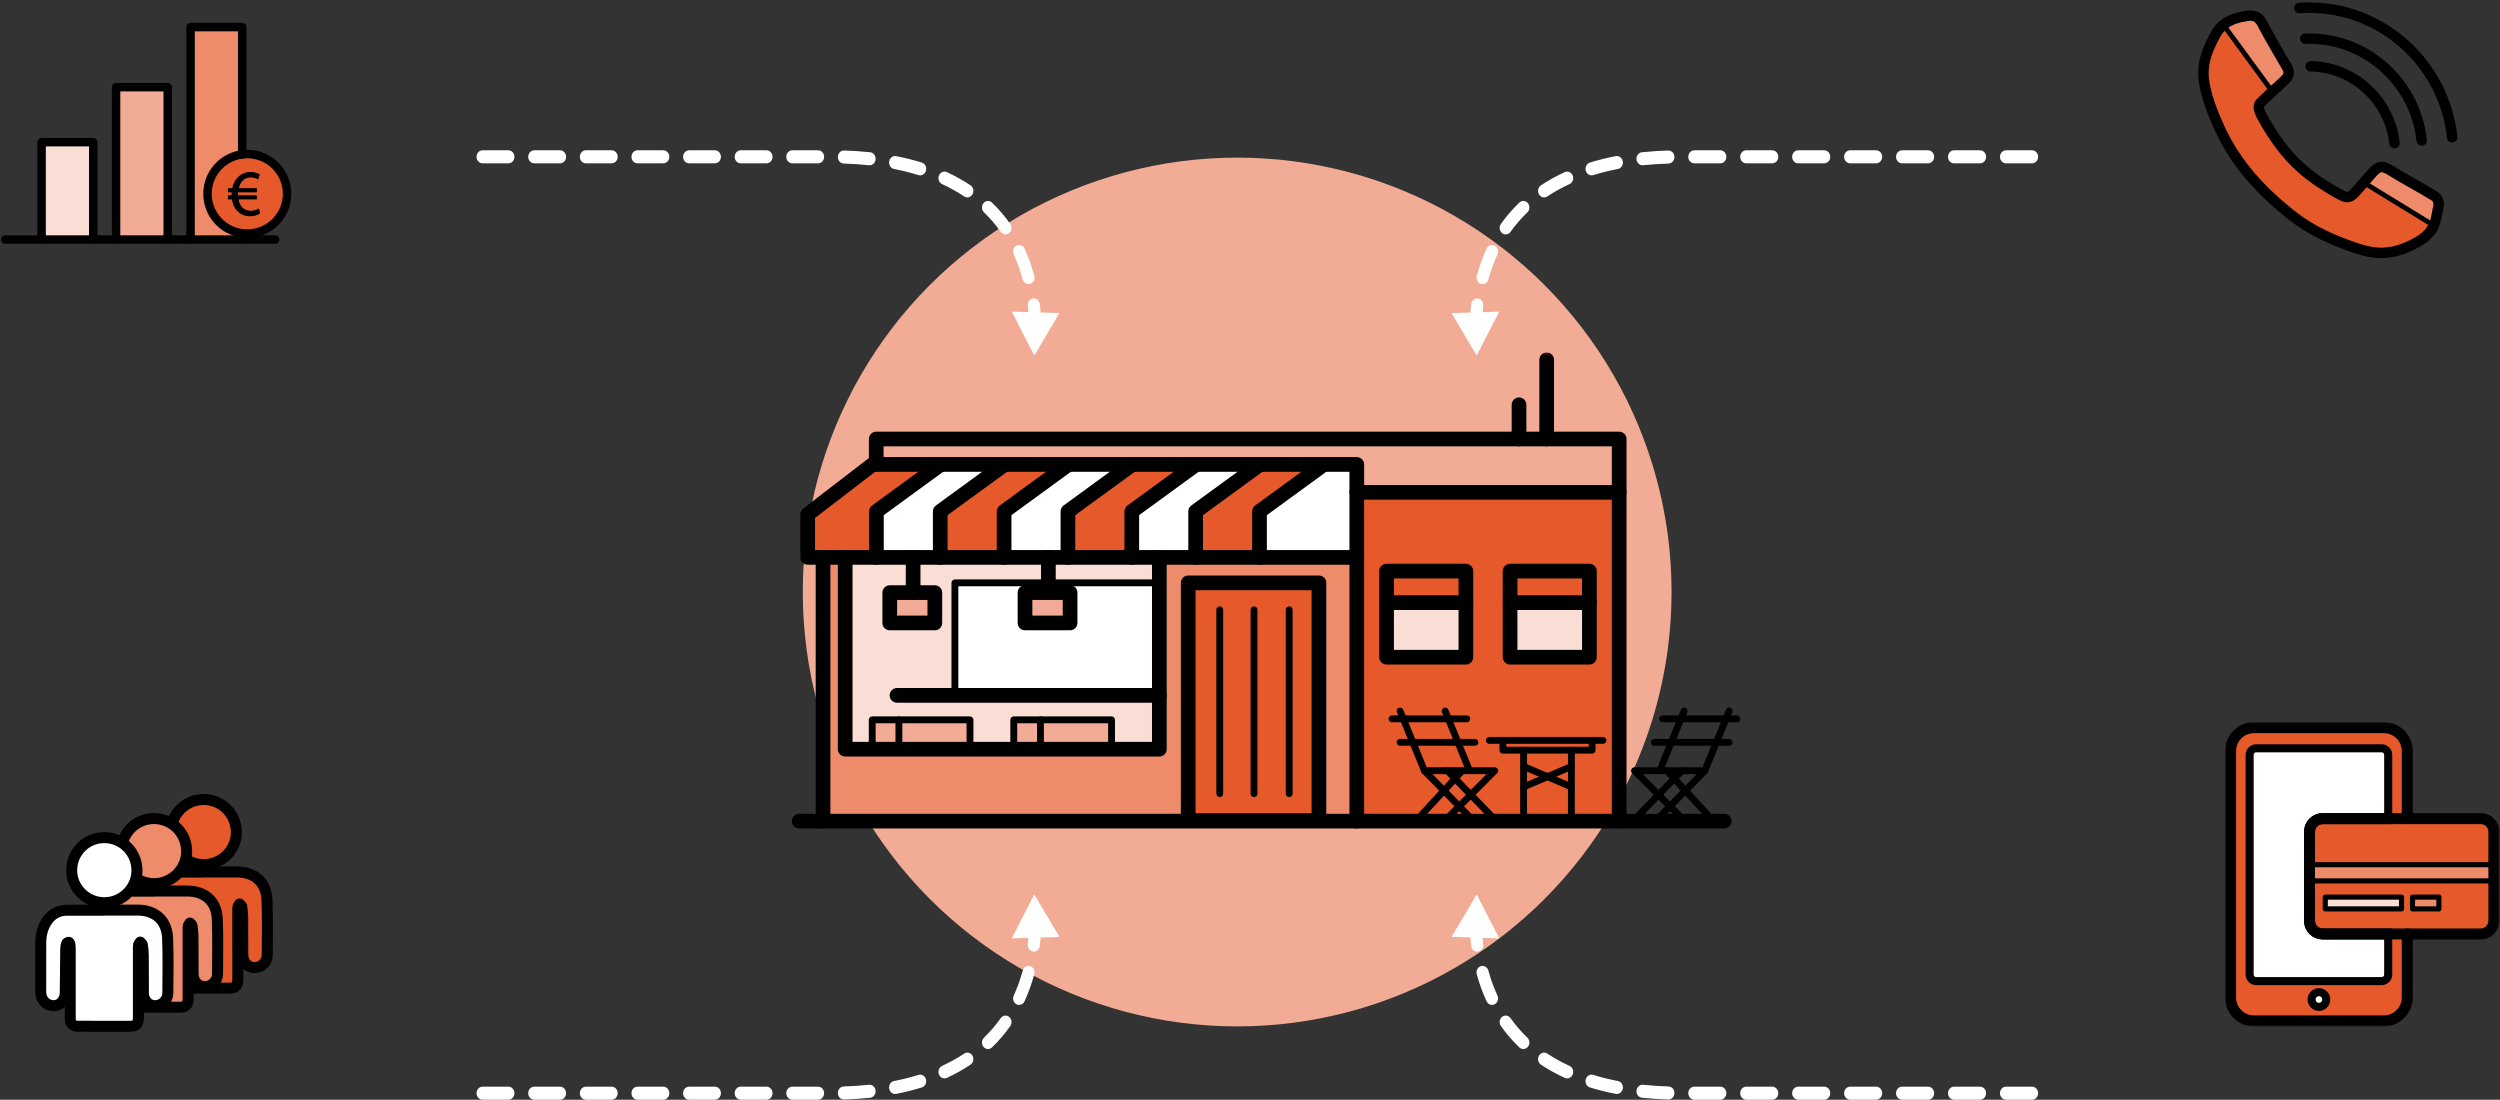
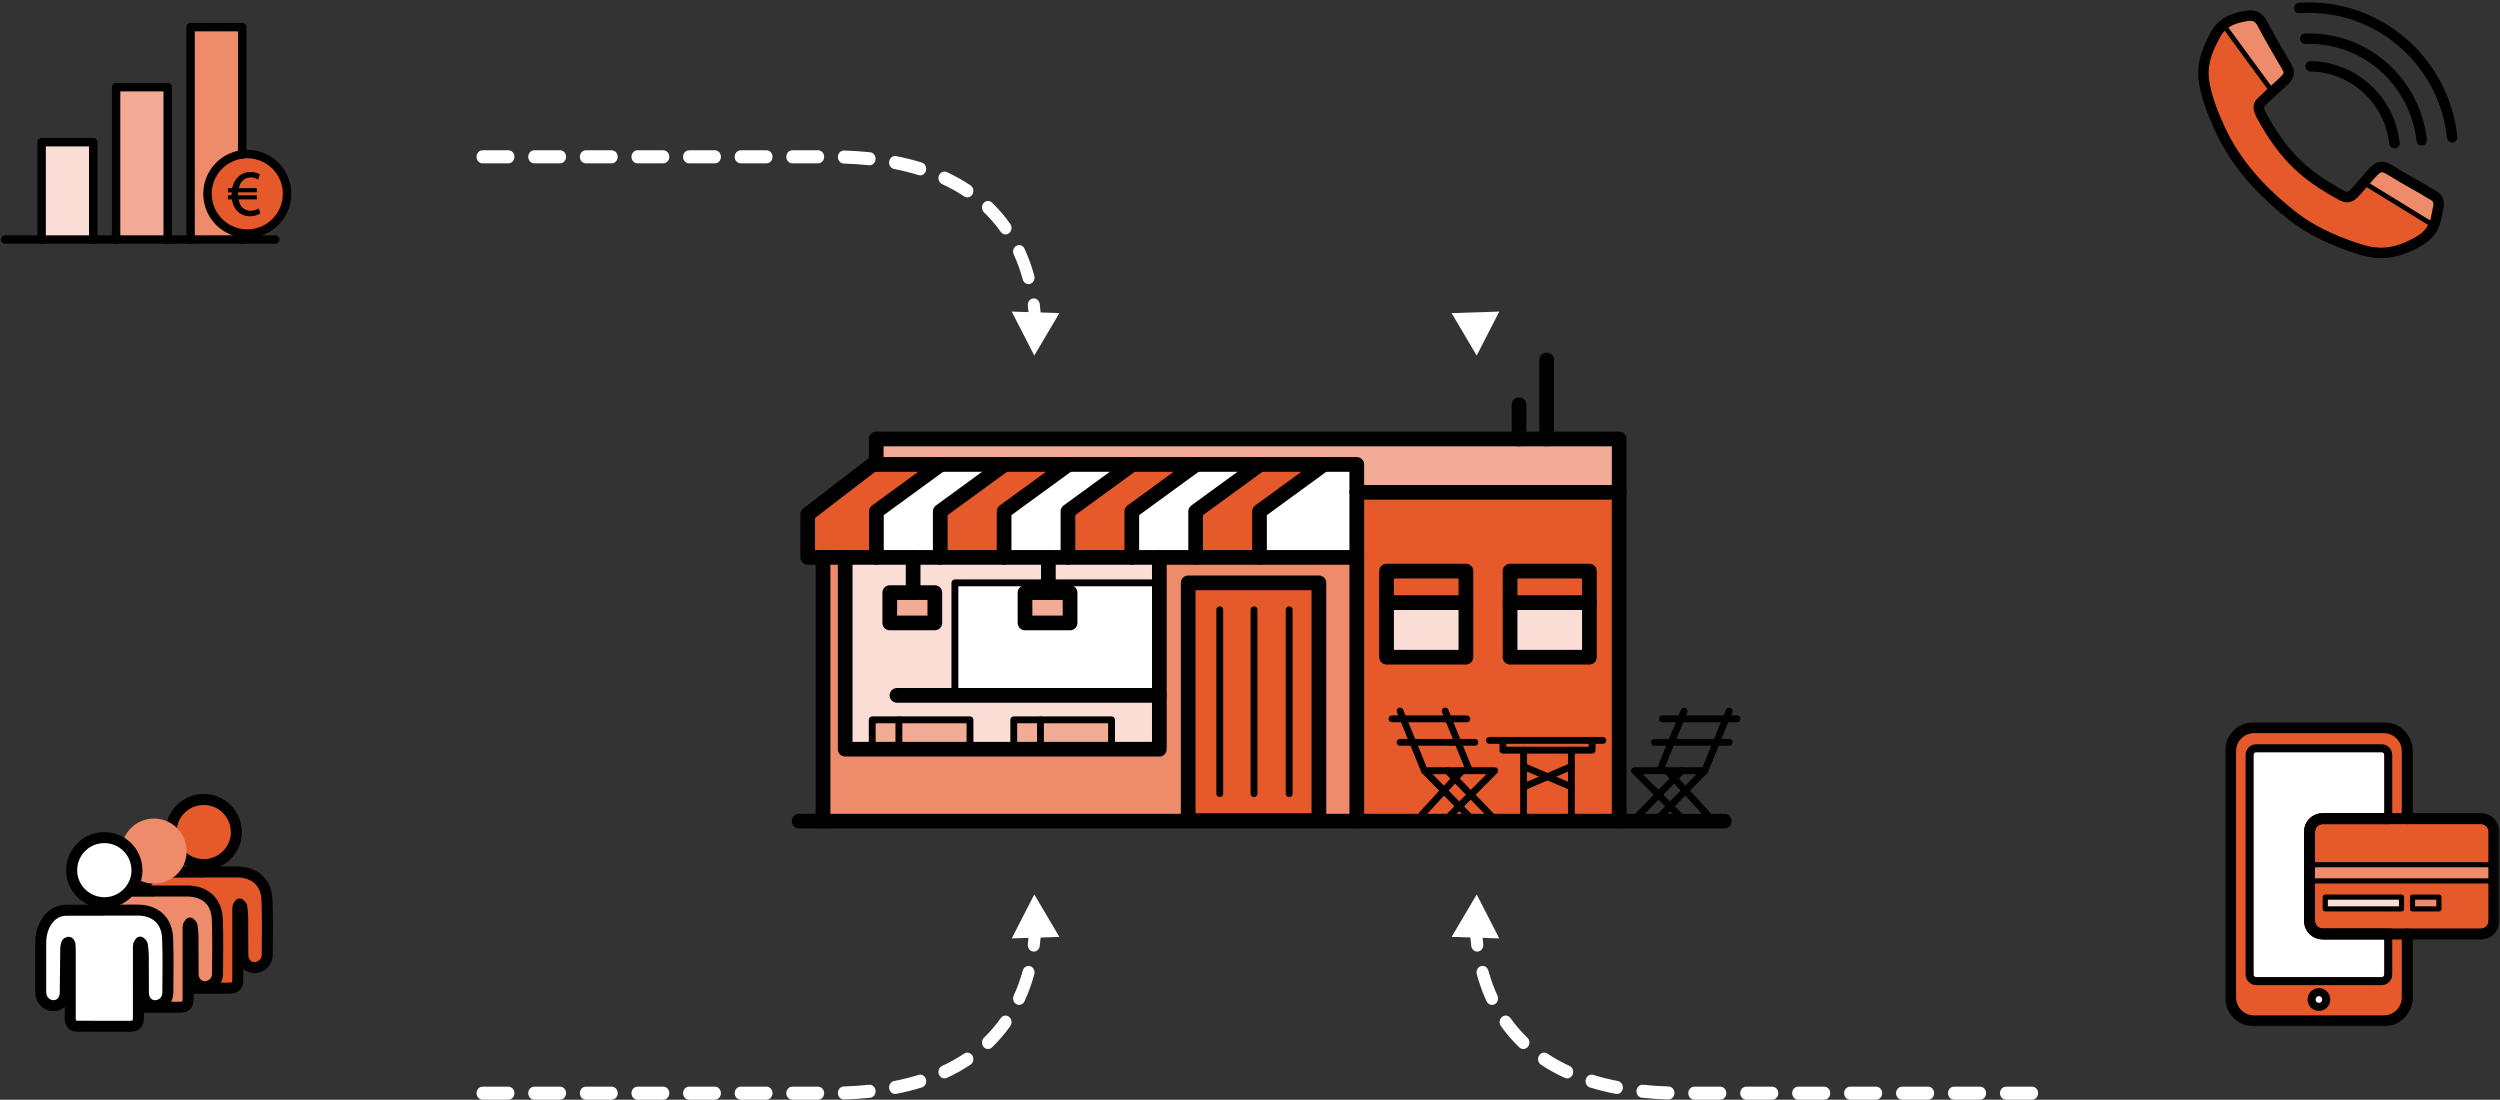
<svg xmlns="http://www.w3.org/2000/svg" xmlns:xlink="http://www.w3.org/1999/xlink" width="682px" height="300px" viewBox="0 0 682 300" version="1.1">
  <rect x="0" y="0" width="682" height="300" fill="#333333" stroke="none" />
  <title>Group 11</title>
  <desc>Created with Sketch.</desc>
  <defs>
    <polygon id="path-1" points="0.987 0.656 15.072 0.656 15.072 58.614 0.987 58.614" />
    <polygon id="path-3" points="0.346 58.615 67.311 58.615 67.311 0.656 0.346 0.656" />
    <polygon id="path-5" points="0 130 258.866 130 258.866 0.133 0 0.133" />
    <polygon id="path-7" points="0 83 74.834 83 74.834 0 0 0" />
  </defs>
  <g id="Welcome" stroke="none" stroke-width="1" fill="none" fill-rule="evenodd">
    <g id="HOMEPAGE" transform="translate(-382, -4617)">
      <g id="Group-11" transform="translate(343, 4322)">
-         <circle id="Oval" fill="#F2AC95" cx="376.5" cy="456.5" r="118.5" />
        <g id="Group-30" transform="translate(40, 301)">
          <g id="Group-10" transform="translate(10, 0.73)">
            <path d="M59.848,51.41 L59.55,50.299 C59.144,50.528 58.333,50.881 57.4,50.881 C56.449,50.881 55.569,50.546 54.918,49.858 C54.442,49.332 54.089,48.574 53.948,47.551 L58.934,47.551 L58.934,46.69 L53.826,46.69 L53.826,46.372 C53.826,46.124 53.842,45.861 53.86,45.633 L58.934,45.633 L58.934,44.751 L54.02,44.751 C54.195,43.818 54.549,43.026 55.075,42.515 C55.675,41.88 56.449,41.545 57.4,41.545 C58.192,41.545 58.934,41.776 59.372,42.04 L59.726,40.878 C59.231,40.613 58.423,40.312 57.384,40.312 C55.939,40.312 54.793,40.841 53.895,41.776 C53.191,42.497 52.662,43.52 52.452,44.751 L51.29,44.751 L51.29,45.633 L52.327,45.633 C52.311,45.88 52.293,46.143 52.293,46.425 L52.293,46.69 L51.29,46.69 L51.29,47.551 L52.38,47.551 C52.54,48.819 52.981,49.842 53.65,50.581 C54.53,51.602 55.798,52.149 57.225,52.149 C58.386,52.149 59.303,51.78 59.848,51.41 M56.458,35.292 C62.453,35.292 67.311,40.151 67.311,46.145 C67.311,52.14 62.453,56.998 56.458,56.998 C55.989,56.998 55.528,56.968 55.073,56.91 C49.734,56.231 45.605,51.671 45.605,46.145 C45.605,40.62 49.734,36.059 55.073,35.38 C55.528,35.322 55.989,35.292 56.458,35.292" id="Fill-1" fill="#E5592B" />
            <g id="Group-5" transform="translate(40, 0)">
              <mask id="mask-2" fill="white">
                <use xlink:href="#path-1" />
              </mask>
              <g id="Clip-4" />
              <path d="M15.072,56.91 L15.072,58.614 L0.987,58.614 L0.987,0.655 L15.072,0.655 L15.072,35.38 C9.733,36.059 5.606,40.619 5.606,46.145 C5.606,51.671 9.733,56.231 15.072,56.91" id="Fill-3" fill="#ED8B6B" mask="url(#mask-2)" />
            </g>
            <mask id="mask-4" fill="white">
              <use xlink:href="#path-3" />
            </mask>
            <g id="Clip-7" />
            <polygon id="Fill-6" fill="#F2AC95" mask="url(#mask-4)" points="20.666 58.614 34.752 58.614 34.752 17.05 20.666 17.05" />
            <polygon id="Fill-8" fill="#FADED5" mask="url(#mask-4)" points="0.346 58.614 14.432 58.614 14.432 32.059 0.346 32.059" />
            <path d="M59.55,50.299 L59.848,51.41 C59.303,51.779 58.386,52.149 57.225,52.149 C55.798,52.149 54.53,51.601 53.65,50.581 C52.981,49.842 52.54,48.819 52.38,47.551 L51.29,47.551 L51.29,46.69 L52.292,46.69 L52.292,46.424 C52.292,46.143 52.311,45.879 52.327,45.632 L51.29,45.632 L51.29,44.75 L52.452,44.75 C52.662,43.519 53.191,42.497 53.895,41.776 C54.793,40.841 55.939,40.312 57.384,40.312 C58.423,40.312 59.231,40.612 59.725,40.878 L59.372,42.039 C58.933,41.776 58.192,41.545 57.4,41.545 C56.449,41.545 55.675,41.88 55.075,42.515 C54.548,43.025 54.195,43.817 54.02,44.75 L58.933,44.75 L58.933,45.632 L53.86,45.632 C53.842,45.861 53.826,46.124 53.826,46.371 L53.826,46.69 L58.933,46.69 L58.933,47.551 L53.948,47.551 C54.089,48.574 54.442,49.331 54.918,49.858 C55.569,50.546 56.449,50.881 57.4,50.881 C58.333,50.881 59.144,50.528 59.55,50.299" id="Fill-9" fill="#000000" mask="url(#mask-4)" />
          </g>
          <g id="Group-29" transform="translate(0, 0.73)" stroke="#000000">
            <path d="M65.073,58.614 L74.079,58.614" id="Stroke-11" stroke-width="2.309" stroke-linecap="round" stroke-linejoin="round" />
            <path d="M44.752,58.614 L50.987,58.614" id="Stroke-13" stroke-width="2.309" stroke-linecap="round" stroke-linejoin="round" />
            <path d="M24.432,58.614 L30.667,58.614" id="Stroke-15" stroke-width="2.309" stroke-linecap="round" stroke-linejoin="round" />
            <path d="M0.417,58.614 L10.346,58.614" id="Stroke-17" stroke-width="2.309" stroke-linecap="round" stroke-linejoin="round" />
            <polygon id="Stroke-19" stroke-width="2.309" stroke-linecap="round" stroke-linejoin="round" points="24.432 58.614 10.346 58.614 10.346 32.059 24.432 32.059" />
            <polygon id="Stroke-21" stroke-width="2.309" stroke-linecap="round" stroke-linejoin="round" points="44.752 58.614 30.666 58.614 30.666 17.05 44.752 17.05" />
            <polyline id="Stroke-23" stroke-width="2.309" stroke-linecap="round" stroke-linejoin="round" points="65.073 56.91 65.073 58.614 50.986 58.614 50.986 0.655 65.073 0.655 65.073 35.38" />
            <path d="M65.073,35.38 C65.528,35.322 65.99,35.292 66.457,35.292 C72.453,35.292 77.311,40.151 77.311,46.145 C77.311,52.14 72.453,56.998 66.457,56.998 C65.99,56.998 65.528,56.968 65.073,56.91 C59.733,56.231 55.605,51.671 55.605,46.145 C55.605,40.619 59.733,36.059 65.073,35.38 Z" id="Stroke-25" stroke-width="2.309" stroke-linecap="round" stroke-linejoin="round" />
            <path d="M69.55,50.299 C69.144,50.528 68.333,50.881 67.4,50.881 C66.449,50.881 65.569,50.546 64.918,49.858 C64.442,49.331 64.089,48.574 63.948,47.551 L68.933,47.551 L68.933,46.69 L63.826,46.69 L63.826,46.371 C63.826,46.124 63.842,45.861 63.86,45.632 L68.933,45.632 L68.933,44.75 L64.02,44.75 C64.195,43.817 64.548,43.025 65.075,42.515 C65.675,41.88 66.449,41.545 67.4,41.545 C68.192,41.545 68.933,41.776 69.372,42.039 L69.725,40.878 C69.231,40.612 68.423,40.312 67.384,40.312 C65.939,40.312 64.793,40.841 63.895,41.776 C63.191,42.497 62.662,43.519 62.452,44.75 L61.29,44.75 L61.29,45.632 L62.327,45.632 C62.311,45.879 62.292,46.143 62.292,46.424 L62.292,46.69 L61.29,46.69 L61.29,47.551 L62.38,47.551 C62.54,48.819 62.981,49.842 63.65,50.581 C64.53,51.601 65.798,52.149 67.225,52.149 C68.386,52.149 69.303,51.779 69.848,51.41 L69.55,50.299 Z" id="Stroke-27" stroke-width="0.231" />
          </g>
        </g>
        <g id="Group-25" transform="translate(50, 513)">
          <path d="M44.504,19.871 C47.537,19.871 50.57,19.872 53.603,19.871 C58.483,19.869 61.656,22.686 61.838,27.563 C62.024,32.556 61.943,37.561 61.897,42.56 C61.879,44.49 60.22,45.987 58.387,45.956 C56.603,45.927 55.262,44.51 55.237,42.499 C55.196,39.1 55.238,35.699 55.205,32.3 C55.195,31.304 55.087,30.304 54.943,29.318 C54.906,29.058 54.568,28.842 54.368,28.605 C54.21,28.868 53.981,29.113 53.913,29.397 C53.829,29.745 53.873,30.125 53.873,30.492 C53.872,36.725 53.875,42.958 53.874,49.191 C53.873,50.931 53.261,51.564 51.547,51.566 C46.88,51.572 42.214,51.572 37.547,51.565 C35.898,51.563 35.276,50.926 35.275,49.242 C35.27,42.976 35.275,36.709 35.268,30.443 C35.268,29.978 35.238,29.509 35.164,29.052 C35.138,28.891 34.919,28.627 34.822,28.641 C34.631,28.669 34.364,28.823 34.305,28.988 C34.163,29.39 34.056,29.826 34.05,30.25 C33.996,33.982 33.967,37.714 33.93,41.446 C33.926,41.813 33.936,42.18 33.915,42.546 C33.795,44.575 32.494,45.954 30.708,45.953 C28.823,45.952 27.29,44.412 27.233,42.411 C27.196,41.112 27.224,39.811 27.224,38.511 C27.224,35.278 27.22,32.045 27.226,28.812 C27.229,26.736 27.676,24.775 28.818,23.015 C30.127,20.997 31.958,19.902 34.404,19.907 C37.771,19.915 41.137,19.909 44.504,19.909 L44.504,19.871 Z" id="Fill-1" fill="#E5592B" />
          <path d="M44.504,19.871 C47.537,19.871 50.57,19.872 53.603,19.871 C58.483,19.869 61.656,22.686 61.838,27.563 C62.024,32.556 61.943,37.561 61.897,42.56 C61.879,44.49 60.22,45.987 58.387,45.956 C56.603,45.927 55.262,44.51 55.237,42.499 C55.196,39.1 55.238,35.699 55.205,32.3 C55.195,31.304 55.087,30.304 54.943,29.318 C54.906,29.058 54.568,28.842 54.368,28.605 C54.21,28.868 53.981,29.113 53.913,29.397 C53.829,29.745 53.873,30.125 53.873,30.492 C53.872,36.725 53.875,42.958 53.874,49.191 C53.873,50.931 53.261,51.564 51.547,51.566 C46.88,51.572 42.214,51.572 37.547,51.565 C35.898,51.563 35.276,50.926 35.275,49.242 C35.27,42.976 35.275,36.709 35.268,30.443 C35.268,29.978 35.238,29.509 35.164,29.052 C35.138,28.891 34.919,28.627 34.822,28.641 C34.631,28.669 34.364,28.823 34.305,28.988 C34.163,29.39 34.056,29.826 34.05,30.25 C33.996,33.982 33.967,37.714 33.93,41.446 C33.926,41.813 33.936,42.18 33.915,42.546 C33.795,44.575 32.494,45.954 30.708,45.953 C28.823,45.952 27.29,44.412 27.233,42.411 C27.196,41.112 27.224,39.811 27.224,38.511 C27.224,35.278 27.22,32.045 27.226,28.812 C27.229,26.736 27.676,24.775 28.818,23.015 C30.127,20.997 31.958,19.902 34.404,19.907 C37.771,19.915 41.137,19.909 44.504,19.909 L44.504,19.871 Z" id="Stroke-3" stroke="#000000" stroke-width="3" stroke-linecap="round" stroke-linejoin="round" />
          <path d="M44.394,17.86 C39.51,17.752 35.589,13.726 35.667,8.899 C35.747,3.922 39.804,-0.004 44.76,0.102 C49.71,0.208 53.589,4.288 53.473,9.27 C53.361,14.094 49.266,17.969 44.394,17.86" id="Fill-5" fill="#E5592B" />
          <path d="M44.394,17.86 C39.51,17.752 35.589,13.726 35.667,8.899 C35.747,3.922 39.804,-0.004 44.76,0.102 C49.71,0.208 53.589,4.288 53.473,9.27 C53.361,14.094 49.266,17.969 44.394,17.86 Z" id="Stroke-7" stroke="#000000" stroke-width="3" stroke-linecap="round" stroke-linejoin="round" />
          <path d="M30.947,25.071 C33.98,25.071 37.013,25.072 40.046,25.071 C44.926,25.069 48.099,27.886 48.281,32.763 C48.467,37.756 48.386,42.761 48.34,47.76 C48.322,49.69 46.663,51.187 44.83,51.156 C43.046,51.127 41.705,49.71 41.68,47.699 C41.639,44.3 41.681,40.899 41.648,37.5 C41.638,36.504 41.53,35.504 41.386,34.518 C41.349,34.258 41.011,34.042 40.811,33.805 C40.653,34.068 40.424,34.313 40.356,34.597 C40.272,34.945 40.316,35.325 40.316,35.692 C40.315,41.925 40.318,48.158 40.317,54.391 C40.316,56.131 39.704,56.764 37.99,56.766 C33.324,56.772 28.657,56.772 23.99,56.765 C22.341,56.763 21.719,56.126 21.718,54.442 C21.713,48.176 21.718,41.909 21.711,35.643 C21.711,35.178 21.681,34.709 21.607,34.252 C21.581,34.091 21.362,33.827 21.265,33.841 C21.074,33.869 20.807,34.023 20.748,34.188 C20.606,34.59 20.5,35.026 20.493,35.45 C20.439,39.182 20.41,42.914 20.373,46.646 C20.369,47.013 20.379,47.38 20.358,47.746 C20.238,49.775 18.937,51.154 17.152,51.153 C15.266,51.152 13.733,49.612 13.676,47.611 C13.639,46.312 13.667,45.011 13.667,43.711 C13.667,40.478 13.664,37.245 13.669,34.012 C13.673,31.936 14.12,29.975 15.261,28.215 C16.57,26.197 18.401,25.102 20.847,25.107 C24.214,25.115 27.581,25.109 30.947,25.109 L30.947,25.071 Z" id="Fill-9" fill="#ED8B6B" />
          <path d="M30.947,25.071 C33.98,25.071 37.013,25.072 40.046,25.071 C44.926,25.069 48.099,27.886 48.281,32.763 C48.467,37.756 48.386,42.761 48.34,47.76 C48.322,49.69 46.663,51.187 44.83,51.156 C43.046,51.127 41.705,49.71 41.68,47.699 C41.639,44.3 41.681,40.899 41.648,37.5 C41.638,36.504 41.53,35.504 41.386,34.518 C41.349,34.258 41.011,34.042 40.811,33.805 C40.653,34.068 40.424,34.313 40.356,34.597 C40.272,34.945 40.316,35.325 40.316,35.692 C40.315,41.925 40.318,48.158 40.317,54.391 C40.316,56.131 39.704,56.764 37.99,56.766 C33.324,56.772 28.657,56.772 23.99,56.765 C22.341,56.763 21.719,56.126 21.718,54.442 C21.713,48.176 21.718,41.909 21.711,35.643 C21.711,35.178 21.681,34.709 21.607,34.252 C21.581,34.091 21.362,33.827 21.265,33.841 C21.074,33.869 20.807,34.023 20.748,34.188 C20.606,34.59 20.5,35.026 20.493,35.45 C20.439,39.182 20.41,42.914 20.373,46.646 C20.369,47.013 20.379,47.38 20.358,47.746 C20.238,49.775 18.937,51.154 17.152,51.153 C15.266,51.152 13.733,49.612 13.676,47.611 C13.639,46.312 13.667,45.011 13.667,43.711 C13.667,40.478 13.664,37.245 13.669,34.012 C13.673,31.936 14.12,29.975 15.261,28.215 C16.57,26.197 18.401,25.102 20.847,25.107 C24.214,25.115 27.581,25.109 30.947,25.109 L30.947,25.071 Z" id="Stroke-11" stroke="#000000" stroke-width="3" stroke-linecap="round" stroke-linejoin="round" />
          <path d="M30.837,23.06 C25.953,22.952 22.032,18.926 22.11,14.099 C22.19,9.122 26.248,5.196 31.203,5.302 C36.153,5.408 40.032,9.488 39.916,14.47 C39.804,19.294 35.709,23.169 30.837,23.06" id="Fill-13" fill="#ED8B6B" />
-           <path d="M30.837,23.06 C25.953,22.952 22.032,18.926 22.11,14.099 C22.19,9.122 26.248,5.196 31.203,5.302 C36.153,5.408 40.032,9.488 39.916,14.47 C39.804,19.294 35.709,23.169 30.837,23.06 Z" id="Stroke-15" stroke="#000000" stroke-width="3" stroke-linecap="round" stroke-linejoin="round" />
          <path d="M17.39,30.271 C20.423,30.271 23.456,30.272 26.489,30.271 C31.369,30.269 34.542,33.086 34.724,37.963 C34.91,42.956 34.829,47.961 34.783,52.96 C34.766,54.89 33.106,56.387 31.273,56.356 C29.489,56.327 28.148,54.91 28.123,52.899 C28.082,49.5 28.124,46.099 28.091,42.7 C28.081,41.704 27.973,40.704 27.83,39.718 C27.792,39.458 27.454,39.242 27.254,39.005 C27.096,39.268 26.867,39.513 26.799,39.797 C26.715,40.145 26.759,40.525 26.759,40.892 C26.758,47.125 26.761,53.358 26.76,59.591 C26.76,61.331 26.148,61.964 24.433,61.966 C19.767,61.972 15.1,61.972 10.434,61.965 C8.784,61.963 8.163,61.326 8.161,59.642 C8.156,53.376 8.161,47.109 8.154,40.843 C8.154,40.378 8.124,39.909 8.05,39.452 C8.024,39.291 7.805,39.027 7.708,39.041 C7.517,39.069 7.25,39.223 7.192,39.388 C7.049,39.79 6.943,40.226 6.936,40.65 C6.882,44.382 6.853,48.114 6.816,51.846 C6.812,52.213 6.822,52.58 6.801,52.946 C6.681,54.975 5.38,56.354 3.595,56.353 C1.71,56.352 0.176,54.812 0.119,52.811 C0.082,51.512 0.11,50.211 0.11,48.911 C0.11,45.678 0.107,42.445 0.112,39.212 C0.116,37.136 0.563,35.175 1.704,33.415 C3.013,31.397 4.844,30.302 7.291,30.307 C10.657,30.315 14.024,30.309 17.39,30.309 C17.39,30.296 17.39,30.284 17.39,30.271" id="Fill-17" fill="#FFFFFF" />
          <path d="M17.39,30.271 C20.423,30.271 23.456,30.272 26.489,30.271 C31.369,30.269 34.542,33.086 34.724,37.963 C34.91,42.956 34.829,47.961 34.783,52.96 C34.766,54.89 33.106,56.387 31.273,56.356 C29.489,56.327 28.148,54.91 28.123,52.899 C28.082,49.5 28.124,46.099 28.091,42.7 C28.081,41.704 27.973,40.704 27.83,39.718 C27.792,39.458 27.454,39.242 27.254,39.005 C27.096,39.268 26.867,39.513 26.799,39.797 C26.715,40.145 26.759,40.525 26.759,40.892 C26.758,47.125 26.761,53.358 26.76,59.591 C26.76,61.331 26.148,61.964 24.433,61.966 C19.767,61.972 15.1,61.972 10.434,61.965 C8.784,61.963 8.163,61.326 8.161,59.642 C8.156,53.376 8.161,47.109 8.154,40.843 C8.154,40.378 8.124,39.909 8.05,39.452 C8.024,39.291 7.805,39.027 7.708,39.041 C7.517,39.069 7.25,39.223 7.192,39.388 C7.049,39.79 6.943,40.226 6.936,40.65 C6.882,44.382 6.853,48.114 6.816,51.846 C6.812,52.213 6.822,52.58 6.801,52.946 C6.681,54.975 5.38,56.354 3.595,56.353 C1.71,56.352 0.176,54.812 0.119,52.811 C0.082,51.512 0.11,50.211 0.11,48.911 C0.11,45.678 0.107,42.445 0.112,39.212 C0.116,37.136 0.563,35.175 1.704,33.415 C3.013,31.397 4.844,30.302 7.291,30.307 C10.657,30.315 14.024,30.309 17.39,30.309 C17.39,30.296 17.39,30.284 17.39,30.271 Z" id="Stroke-19" stroke="#000000" stroke-width="3" stroke-linecap="round" stroke-linejoin="round" />
          <path d="M17.28,28.26 C12.396,28.152 8.475,24.126 8.553,19.299 C8.633,14.322 12.691,10.396 17.646,10.502 C22.596,10.608 26.475,14.688 26.359,19.67 C26.247,24.494 22.152,28.369 17.28,28.26" id="Fill-21" fill="#FFFFFF" />
          <path d="M17.28,28.26 C12.396,28.152 8.475,24.126 8.553,19.299 C8.633,14.322 12.691,10.396 17.646,10.502 C22.596,10.608 26.475,14.688 26.359,19.67 C26.247,24.494 22.152,28.369 17.28,28.26 Z" id="Stroke-23" stroke="#000000" stroke-width="3" stroke-linecap="round" stroke-linejoin="round" />
        </g>
        <g id="Group-103" transform="translate(255, 391)">
          <polygon id="Fill-1" fill="#E5592B" points="186 127.338 186 128 179 128 179 127.338 182.534 124" />
          <polygon id="Fill-2" fill="#E5592B" points="179.373 100 182 106 169.63 106 167 100" />
          <polygon id="Fill-3" fill="#E5592B" points="181.936 106 185 114 183.083 114 179.153 114 173.064 114 170 106" />
          <polygon id="Fill-4" fill="#E5592B" points="218 106.6 218 109 212.425 109 199.577 109 194 109 194 106.6 194 106 218 106" />
          <polygon id="Fill-5" fill="#E5592B" points="213 109 213 113.323 212.92 113.323 206.501 116 200.08 113.323 200 113.323 200 109" />
          <polygon id="Fill-6" fill="#E5592B" points="213 113 213 119 212.914 119 206 116 212.914 113" />
          <polygon id="Fill-7" fill="#E5592B" points="206 116 199.086 119 199 119 199 113 199.086 113" />
          <polygon id="Fill-8" fill="#E5592B" points="213 127.339 213 128 200 128 200 127.339 200 118.738 200.08 118.738 206.501 116 212.92 118.738 213 118.738" />
          <polygon id="Fill-9" fill="#E5592B" points="192 114 185.358 121 181 116.283 183.002 114 185.008 114" />
          <polygon id="Fill-10" fill="#E5592B" points="185 120.671 181.999 124 178 119.481 180.898 116" />
          <polygon id="Fill-11" fill="#E5592B" points="181 115.968 178.093 119 173 114 179.01 114" />
          <polygon id="Fill-12" fill="#FADED5" points="196 83 218 83 218 68 196 68" />
          <polygon id="Fill-13" fill="#E5592B" points="196 69 218 69 218 60 196 60" />
          <polygon id="Fill-14" fill="#E5592B" points="162 69 184 69 184 60 162 60" />
          <polygon id="Fill-15" fill="#FADED5" points="162 83 184 83 184 68 162 68" />
          <path d="M183.938,83.137 L183.938,68.199 L183.938,59.567 L162.166,59.567 L162.166,68.199 L162.166,83.137 L183.938,83.137 Z M217.834,83.137 L217.834,68.199 L217.834,59.567 L196.062,59.567 L196.062,68.199 L196.062,83.137 L217.834,83.137 Z M218.577,105.903 L194.083,105.903 L194.083,106.439 L194.083,108.582 L199.775,108.582 L199.775,113.062 L199.775,118.612 L199.775,127.33 L199.775,128 L185.423,128 L185.423,127.33 L182.116,123.956 L185.275,120.792 L191.857,114.206 L184.928,114.206 L181.752,106.439 L179.126,100.011 L166.752,100.011 L169.382,106.439 L172.557,114.206 L177.905,119.662 L182.116,123.956 L178.744,127.33 L178.744,128 L154,128 L154,55.817 L154,38 L226,38 L226,128 L212.887,128 L212.887,127.33 L212.887,118.612 L212.887,113.062 L212.887,108.582 L218.577,108.582 L218.577,106.439 L218.577,105.903 Z" id="Fill-16" fill="#E5592B" />
          <polygon id="Fill-17" fill="#F2AC95" points="226 24 226 39 154.309 39 154.309 31.159 145.324 31.159 127.877 31.159 110.433 31.159 92.986 31.159 75.539 31.159 58.092 31.159 40.645 31.159 23 31.159 23 24 198.634 24 206.197 24" />
          <polygon id="Fill-18" fill="#E5592B" points="108 128 144 128 144 63 108 63" />
          <polygon id="Fill-19" fill="#FFFFFF" points="154 38.495 154 56 127 56 127 43.632 144.875 31 154 31" />
          <polygon id="Fill-20" fill="#E5592B" points="145 31 127.424 43.632 127.424 56 110 56 110 43.632 127.576 31" />
          <polygon id="Fill-21" fill="#FFFFFF" points="128 31 110.424 43.632 110.424 56 100.515 56 93 56 93 43.632 110.579 31" />
          <polygon id="Fill-22" fill="#E5592B" points="110 31 92.422 43.632 92.422 56 75 56 75 43.632 92.578 31" />
          <polygon id="Fill-23" fill="#FFFFFF" points="93 31 75.421 43.632 75.421 56 70.082 56 58 56 58 43.632 75.576 31" />
          <polygon id="Fill-24" fill="#E5592B" points="75 31 57.424 43.632 57.424 56 40 56 40 43.632 57.576 31" />
          <polygon id="Fill-25" fill="#FFFFFF" points="58 31 40.424 43.632 40.424 56 33.023 56 23 56 23 43.632 40.576 31" />
          <polygon id="Fill-26" fill="#E5592B" points="40 31 22.579 43.632 22.579 56 14.139 56 8.15 56 8.147 56 4 56 4 44.421 21.559 31 22.534 31" />
          <polygon id="Fill-27" fill="#F2AC95" points="39 66 39 74 27 74 27 66 33.223 66" />
          <polygon id="Fill-28" fill="#F2AC95" points="76 66 76 74 64 74 64 66 70.223 66" />
          <polygon id="Fill-29" fill="#FADED5" points="100 56 100 63 70 63 70 56 75.29 56 92.554 56" />
-           <path d="M69.606,65.696 L63.203,65.696 L63.203,74.052 L75.551,74.052 L75.551,65.696 L69.606,65.696 Z M69.606,63 L100,63 L100,94 L44,94 L44,63 L69.606,63 Z" id="Fill-30" fill="#FFFFFF" />
+           <path d="M69.606,65.696 L63.203,65.696 L63.203,74.052 L75.551,74.052 L75.551,65.696 L69.606,65.696 Z M69.606,63 L100,63 L100,94 L44,94 L44,63 L69.606,63 " id="Fill-30" fill="#FFFFFF" />
          <polygon id="Fill-31" fill="#F2AC95" points="67.367 100 87 100 87 107.501 87 108 60 108 60 100" />
          <path d="M44.033,93.408 L100,93.408 L100,108 L86.919,108 L86.919,107.504 L86.919,100.041 L67.454,100.041 L60.15,100.041 L60.15,108 L48.166,108 L48.166,107.504 L48.166,100.041 L28.701,100.041 L21.4,100.041 L21.4,108 L14,108 L14,56 L22.543,56 L32.599,56 L40.023,56 L57.503,56 L69.624,56 L69.624,62.898 L44.033,62.898 L44.033,93.408 Z M32.599,65.551 L26.199,65.551 L26.199,73.776 L38.54,73.776 L38.54,65.551 L32.599,65.551 Z" id="Fill-32" fill="#FADED5" />
          <polygon id="Fill-33" fill="#F2AC95" points="29.365 100 49 100 49 107.501 49 108 22 108 22 100" />
          <path d="M107.881,127.866 L143.641,127.866 L143.641,62.946 L107.881,62.946 L107.881,127.866 Z M154,128 L8,128 L8,56 L14.057,56 L14.057,108.364 L21.451,108.364 L48.196,108.364 L60.17,108.364 L86.918,108.364 L99.988,108.364 L99.988,93.67 L99.988,62.946 L99.988,56 L109.921,56 L127.387,56 L154,56 L154,128 Z" id="Fill-34" fill="#ED8B6B" />
          <g id="Group-102">
            <path d="M254.365,130 L2.005,130 C0.898,130 5.34571724e-05,129.104 5.34571724e-05,127.998 C5.34571724e-05,126.892 0.898,125.996 2.005,125.996 L254.365,125.996 C255.473,125.996 256.37,126.892 256.37,127.998 C256.37,129.104 255.473,130 254.365,130" id="Fill-35" fill="#000000" />
            <path d="M154.133,130 C153.026,130 152.128,129.104 152.128,127.998 L152.128,58.06 L10.531,58.06 L10.531,127.998 C10.531,129.104 9.634,130 8.526,130 C7.419,130 6.522,129.104 6.522,127.998 L6.522,56.057 C6.522,54.952 7.419,54.055 8.526,54.055 L154.133,54.055 C155.24,54.055 156.138,54.952 156.138,56.057 L156.138,127.998 C156.138,129.104 155.24,130 154.133,130" id="Fill-37" fill="#000000" />
            <path d="M154.133,58.06 C153.026,58.06 152.128,57.163 152.128,56.057 L152.128,32.7 L22.733,32.7 L6.345,45.297 L6.345,54.055 L8.524,54.055 C9.631,54.055 10.528,54.952 10.528,56.057 C10.528,57.163 9.631,58.06 8.524,58.06 L4.341,58.06 C3.234,58.06 2.336,57.163 2.336,56.057 L2.336,44.312 C2.336,43.691 2.625,43.105 3.118,42.726 L20.828,29.112 C21.179,28.842 21.609,28.696 22.051,28.696 L154.133,28.696 C155.24,28.696 156.138,29.592 156.138,30.698 L156.138,56.057 C156.138,57.163 155.24,58.06 154.133,58.06" id="Fill-39" fill="#000000" />
            <path d="M23.08,58.06 C21.973,58.06 21.076,57.163 21.076,56.057 L21.076,43.511 C21.076,42.872 21.381,42.271 21.898,41.894 L39.469,29.081 C40.363,28.43 41.618,28.625 42.27,29.517 C42.923,30.411 42.728,31.663 41.834,32.315 L25.085,44.529 L25.085,56.057 C25.085,57.163 24.187,58.06 23.08,58.06" id="Fill-41" fill="#000000" />
            <path d="M40.499,58.06 C39.392,58.06 38.495,57.163 38.495,56.057 L38.495,43.511 C38.495,42.872 38.8,42.271 39.317,41.894 L56.888,29.081 C57.783,28.43 59.036,28.625 59.689,29.517 C60.342,30.411 60.147,31.663 59.253,32.315 L42.504,44.529 L42.504,56.057 C42.504,57.163 41.606,58.06 40.499,58.06" id="Fill-43" fill="#000000" />
            <path d="M57.918,58.06 C56.811,58.06 55.914,57.163 55.914,56.057 L55.914,43.511 C55.914,42.872 56.219,42.271 56.736,41.894 L74.307,29.081 C75.202,28.429 76.455,28.625 77.108,29.517 C77.761,30.411 77.566,31.663 76.672,32.315 L59.923,44.529 L59.923,56.057 C59.923,57.163 59.025,58.06 57.918,58.06" id="Fill-45" fill="#000000" />
            <path d="M75.335,58.06 C74.227,58.06 73.33,57.163 73.33,56.057 L73.33,43.511 C73.33,42.872 73.636,42.271 74.153,41.894 L91.727,29.081 C92.62,28.429 93.875,28.624 94.528,29.518 C95.181,30.411 94.985,31.663 94.091,32.315 L77.339,44.529 L77.339,56.057 C77.339,57.163 76.442,58.06 75.335,58.06" id="Fill-47" fill="#000000" />
            <path d="M92.754,58.06 C91.646,58.06 90.749,57.163 90.749,56.057 L90.749,43.511 C90.749,42.872 91.055,42.271 91.572,41.894 L109.146,29.081 C110.04,28.43 111.294,28.625 111.947,29.518 C112.6,30.411 112.404,31.663 111.51,32.315 L94.758,44.529 L94.758,56.057 C94.758,57.163 93.861,58.06 92.754,58.06" id="Fill-49" fill="#000000" />
            <path d="M110.173,58.06 C109.065,58.06 108.168,57.163 108.168,56.057 L108.168,43.511 C108.168,42.872 108.474,42.271 108.99,41.894 L126.562,29.081 C127.456,28.429 128.71,28.625 129.363,29.517 C130.016,30.411 129.82,31.663 128.926,32.315 L112.177,44.529 L112.177,56.057 C112.177,57.163 111.28,58.06 110.173,58.06" id="Fill-51" fill="#000000" />
            <path d="M127.592,58.06 C126.484,58.06 125.587,57.163 125.587,56.057 L125.587,43.511 C125.587,42.872 125.893,42.271 126.409,41.894 L143.981,29.081 C144.875,28.429 146.129,28.624 146.782,29.517 C147.435,30.411 147.239,31.663 146.345,32.315 L129.596,44.529 L129.596,56.057 C129.596,57.163 128.699,58.06 127.592,58.06" id="Fill-53" fill="#000000" />
            <path d="M100.267,110.38 L14.567,110.38 C13.46,110.38 12.562,109.484 12.562,108.378 L12.562,56.057 C12.562,54.952 13.46,54.055 14.567,54.055 C15.674,54.055 16.572,54.952 16.572,56.057 L16.572,106.376 L98.262,106.376 L98.262,56.057 C98.262,54.952 99.16,54.055 100.267,54.055 C101.374,54.055 102.272,54.952 102.272,56.057 L102.272,108.378 C102.272,109.484 101.374,110.38 100.267,110.38" id="Fill-55" fill="#000000" />
            <path d="M100.267,95.698 L28.693,95.698 C27.586,95.698 26.688,94.802 26.688,93.696 C26.688,92.59 27.586,91.694 28.693,91.694 L100.267,91.694 C101.374,91.694 102.272,92.59 102.272,93.696 C102.272,94.802 101.374,95.698 100.267,95.698" id="Fill-57" fill="#000000" />
            <path d="M33.101,67.669 C31.994,67.669 31.096,66.773 31.096,65.667 L31.096,56.057 C31.096,54.952 31.994,54.055 33.101,54.055 C34.208,54.055 35.105,54.952 35.105,56.057 L35.105,65.667 C35.105,66.773 34.208,67.669 33.101,67.669" id="Fill-59" fill="#000000" />
            <mask id="mask-6" fill="white">
              <use xlink:href="#path-5" />
            </mask>
            <g id="Clip-62" />
            <path d="M28.728,71.94 L37.016,71.94 L37.016,67.669 L28.728,67.669 L28.728,71.94 Z M39.021,75.945 L26.723,75.945 C25.616,75.945 24.719,75.048 24.719,73.943 L24.719,65.667 C24.719,64.561 25.616,63.665 26.723,63.665 L39.021,63.665 C40.128,63.665 41.026,64.561 41.026,65.667 L41.026,73.943 C41.026,75.048 40.128,75.945 39.021,75.945 L39.021,75.945 Z" id="Fill-61" fill="#000000" mask="url(#mask-6)" />
            <path d="M69.997,67.669 C68.89,67.669 67.992,66.773 67.992,65.667 L67.992,56.057 C67.992,54.952 68.89,54.055 69.997,54.055 C71.104,54.055 72.001,54.952 72.001,56.057 L72.001,65.667 C72.001,66.773 71.104,67.669 69.997,67.669" id="Fill-63" fill="#000000" mask="url(#mask-6)" />
            <path d="M65.624,71.94 L73.913,71.94 L73.913,67.669 L65.624,67.669 L65.624,71.94 Z M75.917,75.945 L63.619,75.945 C62.512,75.945 61.615,75.048 61.615,73.943 L61.615,65.667 C61.615,64.561 62.512,63.665 63.619,63.665 L75.917,63.665 C77.024,63.665 77.922,64.561 77.922,65.667 L77.922,73.943 C77.922,75.048 77.024,75.945 75.917,75.945 L75.917,75.945 Z" id="Fill-64" fill="#000000" mask="url(#mask-6)" />
            <path d="M225.71,130 C224.602,130 223.705,129.104 223.705,127.998 L223.705,25.76 L25.039,25.76 L25.039,30.698 C25.039,31.804 24.142,32.7 23.035,32.7 C21.928,32.7 21.03,31.804 21.03,30.698 L21.03,23.758 C21.03,22.652 21.928,21.756 23.035,21.756 L225.71,21.756 C226.817,21.756 227.714,22.652 227.714,23.758 L227.714,127.998 C227.714,129.104 226.817,130 225.71,130" id="Fill-65" fill="#000000" mask="url(#mask-6)" />
            <path d="M164.255,81.283 L181.89,81.283 L181.89,61.797 L164.255,61.797 L164.255,81.283 Z M183.895,85.287 L162.251,85.287 C161.143,85.287 160.246,84.391 160.246,83.285 L160.246,59.795 C160.246,58.689 161.143,57.793 162.251,57.793 L183.895,57.793 C185.002,57.793 185.9,58.689 185.9,59.795 L185.9,83.285 C185.9,84.391 185.002,85.287 183.895,85.287 L183.895,85.287 Z" id="Fill-66" fill="#000000" mask="url(#mask-6)" />
            <path d="M183.895,70.4 L162.251,70.4 C161.143,70.4 160.246,69.504 160.246,68.398 C160.246,67.292 161.143,66.396 162.251,66.396 L183.895,66.396 C185.003,66.396 185.9,67.292 185.9,68.398 C185.9,69.504 185.003,70.4 183.895,70.4" id="Fill-67" fill="#000000" mask="url(#mask-6)" />
            <path d="M197.952,81.283 L215.587,81.283 L215.587,61.797 L197.952,61.797 L197.952,81.283 Z M217.592,85.287 L195.947,85.287 C194.84,85.287 193.943,84.391 193.943,83.285 L193.943,59.795 C193.943,58.689 194.84,57.793 195.947,57.793 L217.592,57.793 C218.699,57.793 219.597,58.689 219.597,59.795 L219.597,83.285 C219.597,84.391 218.699,85.287 217.592,85.287 L217.592,85.287 Z" id="Fill-68" fill="#000000" mask="url(#mask-6)" />
            <path d="M217.592,70.4 L195.947,70.4 C194.84,70.4 193.943,69.504 193.943,68.398 C193.943,67.292 194.84,66.396 195.947,66.396 L217.592,66.396 C218.699,66.396 219.597,67.292 219.597,68.398 C219.597,69.504 218.699,70.4 217.592,70.4" id="Fill-69" fill="#000000" mask="url(#mask-6)" />
            <path d="M225.71,40.303 L154.133,40.303 C153.026,40.303 152.128,39.407 152.128,38.301 C152.128,37.195 153.026,36.299 154.133,36.299 L225.71,36.299 C226.817,36.299 227.714,37.195 227.714,38.301 C227.714,39.407 226.817,40.303 225.71,40.303" id="Fill-70" fill="#000000" mask="url(#mask-6)" />
            <path d="M205.939,25.76 C204.831,25.76 203.934,24.864 203.934,23.758 L203.934,2.136 C203.934,1.03 204.831,0.133 205.939,0.133 C207.046,0.133 207.943,1.03 207.943,2.136 L207.943,23.758 C207.943,24.864 207.046,25.76 205.939,25.76" id="Fill-71" fill="#000000" mask="url(#mask-6)" />
            <path d="M198.388,25.76 C197.28,25.76 196.383,24.864 196.383,23.758 L196.383,14.415 C196.383,13.309 197.28,12.413 198.388,12.413 C199.495,12.413 200.392,13.309 200.392,14.415 L200.392,23.758 C200.392,24.864 199.495,25.76 198.388,25.76" id="Fill-72" fill="#000000" mask="url(#mask-6)" />
            <path d="M110.143,125.862 L141.798,125.862 L141.798,65 L110.143,65 L110.143,125.862 Z M143.802,129.867 L108.139,129.867 C107.031,129.867 106.134,128.97 106.134,127.864 L106.134,62.998 C106.134,61.892 107.031,60.996 108.139,60.996 L143.802,60.996 C144.91,60.996 145.807,61.892 145.807,62.998 L145.807,127.864 C145.807,128.97 144.91,129.867 143.802,129.867 L143.802,129.867 Z" id="Fill-73" fill="#000000" mask="url(#mask-6)" />
            <path d="M116.748,121.458 C116.231,121.458 115.812,121.04 115.812,120.524 L115.812,70.339 C115.812,69.823 116.231,69.405 116.748,69.405 C117.264,69.405 117.683,69.823 117.683,70.339 L117.683,120.524 C117.683,121.04 117.264,121.458 116.748,121.458" id="Fill-74" fill="#000000" mask="url(#mask-6)" />
            <path d="M135.688,121.458 C135.171,121.458 134.752,121.04 134.752,120.524 L134.752,70.339 C134.752,69.823 135.171,69.405 135.688,69.405 C136.204,69.405 136.623,69.823 136.623,70.339 L136.623,120.524 C136.623,121.04 136.204,121.458 135.688,121.458" id="Fill-75" fill="#000000" mask="url(#mask-6)" />
            <path d="M126.095,121.458 C125.578,121.458 125.159,121.04 125.159,120.524 L125.159,70.339 C125.159,69.823 125.578,69.405 126.095,69.405 C126.611,69.405 127.03,69.823 127.03,70.339 L127.03,120.524 C127.03,121.04 126.611,121.458 126.095,121.458" id="Fill-76" fill="#000000" mask="url(#mask-6)" />
            <path d="M60.556,109.312 C60.04,109.312 59.621,108.894 59.621,108.378 L59.621,100.37 C59.621,99.854 60.04,99.435 60.556,99.435 L87.231,99.435 C87.748,99.435 88.167,99.854 88.167,100.37 L88.167,107.879 C88.167,108.394 87.748,108.813 87.231,108.813 C86.715,108.813 86.296,108.394 86.296,107.879 L86.296,101.304 L61.492,101.304 L61.492,108.378 C61.492,108.894 61.073,109.312 60.556,109.312" id="Fill-77" fill="#000000" mask="url(#mask-6)" />
            <path d="M67.834,107.444 C67.318,107.444 66.899,107.025 66.899,106.509 L66.899,100.37 C66.899,99.854 67.318,99.435 67.834,99.435 C68.351,99.435 68.77,99.854 68.77,100.37 L68.77,106.509 C68.77,107.025 68.351,107.444 67.834,107.444" id="Fill-78" fill="#000000" mask="url(#mask-6)" />
            <path d="M21.941,109.312 C21.425,109.312 21.006,108.894 21.006,108.378 L21.006,100.37 C21.006,99.854 21.425,99.435 21.941,99.435 L48.614,99.435 C49.131,99.435 49.549,99.854 49.549,100.37 L49.549,107.879 C49.549,108.394 49.131,108.813 48.614,108.813 C48.097,108.813 47.678,108.394 47.678,107.879 L47.678,101.304 L22.877,101.304 L22.877,108.378 C22.877,108.894 22.458,109.312 21.941,109.312" id="Fill-79" fill="#000000" mask="url(#mask-6)" />
            <path d="M29.217,107.444 C28.7,107.444 28.282,107.025 28.282,106.509 L28.282,100.37 C28.282,99.854 28.7,99.435 29.217,99.435 C29.734,99.435 30.153,99.854 30.153,100.37 L30.153,106.509 C30.153,107.025 29.734,107.444 29.217,107.444" id="Fill-80" fill="#000000" mask="url(#mask-6)" />
            <path d="M44.495,94.63 C43.978,94.63 43.56,94.212 43.56,93.696 L43.56,62.998 C43.56,62.482 43.978,62.064 44.495,62.064 L100.267,62.064 C100.784,62.064 101.202,62.482 101.202,62.998 C101.202,63.514 100.784,63.932 100.267,63.932 L45.431,63.932 L45.431,93.696 C45.431,94.212 45.012,94.63 44.495,94.63" id="Fill-81" fill="#000000" mask="url(#mask-6)" />
            <path d="M242.928,128.265 C242.688,128.265 242.448,128.173 242.265,127.99 L229.227,114.91 C228.96,114.642 228.881,114.241 229.026,113.892 C229.171,113.543 229.512,113.316 229.89,113.316 L248.447,113.316 L254.851,97.615 C255.046,97.136 255.592,96.907 256.071,97.102 C256.549,97.297 256.779,97.842 256.584,98.32 L249.942,114.603 C249.799,114.955 249.456,115.185 249.076,115.185 L232.141,115.185 L243.591,126.672 C243.956,127.037 243.954,127.629 243.588,127.993 C243.405,128.174 243.167,128.265 242.928,128.265" id="Fill-82" fill="#000000" mask="url(#mask-6)" />
            <path d="M236.778,115.185 C236.66,115.185 236.541,115.163 236.425,115.116 C235.947,114.921 235.717,114.376 235.912,113.898 L242.553,97.615 C242.749,97.136 243.295,96.907 243.773,97.102 C244.251,97.297 244.481,97.842 244.286,98.32 L237.644,114.603 C237.496,114.965 237.147,115.185 236.778,115.185" id="Fill-83" fill="#000000" mask="url(#mask-6)" />
            <path d="M249.814,127.197 C249.561,127.197 249.309,127.096 249.125,126.895 L238.064,114.883 C237.715,114.503 237.74,113.912 238.12,113.563 C238.5,113.213 239.093,113.239 239.442,113.618 L250.502,125.63 C250.852,126.01 250.827,126.601 250.447,126.95 C250.267,127.115 250.04,127.197 249.814,127.197" id="Fill-84" fill="#000000" mask="url(#mask-6)" />
            <path d="M236.286,128.265 C236.05,128.265 235.814,128.177 235.632,127.999 C235.263,127.638 235.256,127.047 235.617,126.678 L248.407,113.598 C248.767,113.229 249.36,113.222 249.729,113.582 C250.099,113.943 250.106,114.534 249.745,114.903 L236.955,127.984 C236.772,128.171 236.529,128.265 236.286,128.265" id="Fill-85" fill="#000000" mask="url(#mask-6)" />
            <path d="M230.627,127.731 C230.393,127.731 230.158,127.643 229.976,127.468 C229.605,127.109 229.596,126.517 229.956,126.146 L242.133,113.6 C242.493,113.23 243.085,113.221 243.456,113.579 C243.827,113.938 243.836,114.53 243.477,114.901 L231.299,127.447 C231.116,127.636 230.872,127.731 230.627,127.731" id="Fill-86" fill="#000000" mask="url(#mask-6)" />
            <path d="M255.718,107.444 L235.302,107.444 C234.786,107.444 234.367,107.025 234.367,106.509 C234.367,105.993 234.786,105.575 235.302,105.575 L255.718,105.575 C256.234,105.575 256.653,105.993 256.653,106.509 C256.653,107.025 256.234,107.444 255.718,107.444" id="Fill-87" fill="#000000" mask="url(#mask-6)" />
            <path d="M257.931,101.037 L237.516,101.037 C236.999,101.037 236.58,100.619 236.58,100.103 C236.58,99.587 236.999,99.168 237.516,99.168 L257.931,99.168 C258.448,99.168 258.866,99.587 258.866,100.103 C258.866,100.619 258.448,101.037 257.931,101.037" id="Fill-88" fill="#000000" mask="url(#mask-6)" />
            <path d="M178.731,128.265 C178.493,128.265 178.254,128.174 178.072,127.993 C177.705,127.629 177.704,127.037 178.069,126.672 L189.516,115.185 L172.581,115.185 C172.201,115.185 171.858,114.955 171.715,114.603 L165.073,98.32 C164.878,97.842 165.108,97.297 165.586,97.102 C166.063,96.908 166.611,97.137 166.805,97.615 L173.21,113.316 L191.767,113.316 C192.145,113.316 192.486,113.543 192.631,113.892 C192.776,114.241 192.697,114.642 192.43,114.91 L179.394,127.99 C179.212,128.173 178.972,128.265 178.731,128.265" id="Fill-89" fill="#000000" mask="url(#mask-6)" />
            <path d="M184.879,115.185 C184.51,115.185 184.161,114.965 184.013,114.603 L177.373,98.32 C177.178,97.842 177.408,97.297 177.886,97.102 C178.365,96.908 178.911,97.137 179.106,97.615 L185.745,113.898 C185.94,114.376 185.71,114.921 185.232,115.116 C185.116,115.163 184.997,115.185 184.879,115.185" id="Fill-90" fill="#000000" mask="url(#mask-6)" />
            <path d="M171.843,127.197 C171.617,127.197 171.39,127.115 171.21,126.95 C170.83,126.601 170.805,126.01 171.155,125.63 L182.215,113.618 C182.565,113.238 183.157,113.213 183.537,113.563 C183.917,113.912 183.942,114.503 183.592,114.883 L172.532,126.895 C172.348,127.095 172.096,127.197 171.843,127.197" id="Fill-91" fill="#000000" mask="url(#mask-6)" />
            <path d="M185.371,128.265 C185.128,128.265 184.885,128.171 184.701,127.983 L171.912,114.903 C171.551,114.534 171.558,113.943 171.927,113.582 C172.297,113.222 172.889,113.229 173.25,113.598 L186.04,126.678 C186.401,127.047 186.394,127.639 186.024,127.999 C185.843,128.177 185.607,128.265 185.371,128.265" id="Fill-92" fill="#000000" mask="url(#mask-6)" />
            <path d="M191.029,127.731 C190.785,127.731 190.541,127.636 190.357,127.447 L178.183,114.901 C177.823,114.53 177.833,113.938 178.204,113.579 C178.574,113.221 179.166,113.23 179.526,113.6 L191.701,126.146 C192.06,126.517 192.051,127.109 191.68,127.468 C191.499,127.643 191.264,127.731 191.029,127.731" id="Fill-93" fill="#000000" mask="url(#mask-6)" />
            <path d="M186.354,107.444 L165.939,107.444 C165.422,107.444 165.004,107.025 165.004,106.509 C165.004,105.993 165.422,105.575 165.939,105.575 L186.354,105.575 C186.871,105.575 187.29,105.993 187.29,106.509 C187.29,107.025 186.871,107.444 186.354,107.444" id="Fill-94" fill="#000000" mask="url(#mask-6)" />
            <path d="M184.141,101.037 L163.726,101.037 C163.209,101.037 162.79,100.619 162.79,100.103 C162.79,99.587 163.209,99.168 163.726,99.168 L184.141,99.168 C184.658,99.168 185.077,99.587 185.077,100.103 C185.077,100.619 184.658,101.037 184.141,101.037" id="Fill-95" fill="#000000" mask="url(#mask-6)" />
            <path d="M212.674,128.265 C212.157,128.265 211.738,127.847 211.738,127.331 L211.738,109.579 L200.574,109.579 L200.574,127.331 C200.574,127.847 200.155,128.265 199.638,128.265 C199.122,128.265 198.703,127.847 198.703,127.331 L198.703,108.645 C198.703,108.129 199.122,107.71 199.638,107.71 L212.674,107.71 C213.191,107.71 213.609,108.129 213.609,108.645 L213.609,127.331 C213.609,127.847 213.191,128.265 212.674,128.265" id="Fill-96" fill="#000000" mask="url(#mask-6)" />
            <path d="M199.639,109.579 L193.98,109.579 C193.463,109.579 193.045,109.161 193.045,108.645 L193.045,106.509 C193.045,105.993 193.463,105.575 193.98,105.575 C194.497,105.575 194.916,105.993 194.916,106.509 L194.916,107.71 L199.639,107.71 C200.155,107.71 200.574,108.129 200.574,108.645 C200.574,109.161 200.155,109.579 199.639,109.579" id="Fill-97" fill="#000000" mask="url(#mask-6)" />
            <path d="M218.33,109.579 L212.674,109.579 C212.157,109.579 211.738,109.161 211.738,108.645 C211.738,108.129 212.157,107.71 212.674,107.71 L217.394,107.71 L217.394,106.509 C217.394,105.993 217.813,105.575 218.33,105.575 C218.846,105.575 219.265,105.993 219.265,106.509 L219.265,108.645 C219.265,109.161 218.846,109.579 218.33,109.579" id="Fill-98" fill="#000000" mask="url(#mask-6)" />
            <path d="M221.283,106.91 L190.292,106.91 C189.775,106.91 189.356,106.491 189.356,105.975 C189.356,105.459 189.775,105.041 190.292,105.041 L221.283,105.041 C221.8,105.041 222.219,105.459 222.219,105.975 C222.219,106.491 221.8,106.91 221.283,106.91" id="Fill-99" fill="#000000" mask="url(#mask-6)" />
            <path d="M199.719,119.576 C199.357,119.576 199.012,119.365 198.859,119.011 C198.655,118.537 198.875,117.987 199.349,117.784 L212.224,112.253 C212.699,112.048 213.249,112.267 213.453,112.742 C213.657,113.216 213.438,113.765 212.963,113.969 L200.088,119.5 C199.968,119.552 199.842,119.576 199.719,119.576" id="Fill-100" fill="#000000" mask="url(#mask-6)" />
            <path d="M212.593,119.576 C212.47,119.576 212.344,119.552 212.224,119.5 L199.349,113.969 C198.875,113.765 198.655,113.216 198.859,112.742 C199.063,112.267 199.613,112.048 200.088,112.253 L212.963,117.784 C213.438,117.987 213.657,118.537 213.453,119.011 C213.301,119.365 212.956,119.576 212.593,119.576" id="Fill-101" fill="#000000" mask="url(#mask-6)" />
          </g>
        </g>
        <g id="Group-5" transform="translate(169, 539)" fill="#FFFFFF">
          <path d="M152.022,15.596 C151.952,15.596 151.88,15.591 151.808,15.581 C150.909,15.454 150.275,14.561 150.392,13.587 C150.546,12.308 150.656,10.996 150.72,9.687 C150.766,8.705 151.548,7.947 152.444,8.003 C153.35,8.055 154.045,8.892 153.998,9.873 C153.93,11.273 153.812,12.677 153.648,14.047 C153.54,14.943 152.834,15.596 152.022,15.596 M148.017,30.149 C147.771,30.149 147.521,30.089 147.285,29.961 C146.474,29.522 146.145,28.454 146.549,27.575 C147.532,25.439 148.359,23.151 149.004,20.775 C149.261,19.832 150.175,19.294 151.043,19.571 C151.912,19.848 152.409,20.838 152.153,21.78 C151.453,24.357 150.556,26.841 149.487,29.163 C149.2,29.788 148.619,30.149 148.017,30.149 M139.528,42.178 C139.076,42.178 138.626,41.976 138.302,41.581 C137.699,40.847 137.76,39.722 138.436,39.069 C140.119,37.446 141.655,35.655 143.002,33.747 C143.552,32.966 144.582,32.817 145.303,33.415 C146.023,34.011 146.16,35.128 145.609,35.908 C144.136,37.997 142.457,39.954 140.619,41.727 C140.307,42.029 139.917,42.178 139.528,42.178 M127.652,50.193 C127.014,50.193 126.408,49.787 126.141,49.111 C125.786,48.206 126.174,47.162 127.008,46.776 C129.146,45.789 131.172,44.658 133.03,43.415 C133.802,42.9 134.813,43.159 135.289,43.996 C135.765,44.832 135.525,45.928 134.754,46.444 C132.756,47.78 130.583,48.993 128.295,50.05 C128.085,50.147 127.867,50.193 127.652,50.193 M114.184,54.438 C113.405,54.438 112.714,53.835 112.57,52.975 C112.409,52.008 113.002,51.082 113.894,50.908 C116.217,50.453 118.465,49.89 120.576,49.233 C121.448,48.962 122.357,49.508 122.607,50.453 C122.857,51.398 122.353,52.383 121.482,52.654 C119.265,53.343 116.909,53.934 114.477,54.409 C114.378,54.429 114.28,54.438 114.184,54.438 M100.212,55.945 C99.328,55.945 98.598,55.182 98.572,54.218 C98.545,53.236 99.258,52.416 100.164,52.387 C102.533,52.312 104.855,52.156 107.067,51.923 C107.965,51.831 108.771,52.544 108.859,53.522 C108.946,54.5 108.286,55.37 107.383,55.464 C105.099,55.705 102.703,55.866 100.261,55.944 C100.245,55.945 100.229,55.945 100.212,55.945 M8.698,56 L1.641,56 C0.735,56 0,55.203 0,54.221 C0,53.238 0.735,52.442 1.641,52.442 L8.698,52.442 C9.604,52.442 10.339,53.238 10.339,54.221 C10.339,55.203 9.604,56 8.698,56 M22.784,56 L15.742,56 C14.836,56 14.101,55.203 14.101,54.221 C14.101,53.238 14.836,52.442 15.742,52.442 L22.784,52.442 C23.69,52.442 24.426,53.238 24.426,54.221 C24.426,55.203 23.69,56 22.784,56 M36.865,56 L29.824,56 C28.918,56 28.183,55.203 28.183,54.221 C28.183,53.238 28.918,52.442 29.824,52.442 L36.865,52.442 C37.772,52.442 38.506,53.238 38.506,54.221 C38.506,55.203 37.772,56 36.865,56 M50.946,56 L43.906,56 C42.999,56 42.264,55.203 42.264,54.221 C42.264,53.238 42.999,52.442 43.906,52.442 L50.946,52.442 C51.852,52.442 52.588,53.238 52.588,54.221 C52.588,55.203 51.852,56 50.946,56 M65.026,56 L57.986,56 C57.08,56 56.344,55.203 56.344,54.221 C56.344,53.238 57.08,52.442 57.986,52.442 L65.026,52.442 C65.932,52.442 66.667,53.238 66.667,54.221 C66.667,55.203 65.932,56 65.026,56 M79.106,56 L72.067,56 C71.16,56 70.425,55.203 70.425,54.221 C70.425,53.238 71.16,52.442 72.067,52.442 L79.106,52.442 C80.013,52.442 80.748,53.238 80.748,54.221 C80.748,55.203 80.013,56 79.106,56 M93.181,56 L86.146,56 C85.24,56 84.504,55.203 84.504,54.221 C84.504,53.238 85.24,52.442 86.146,52.442 L93.181,52.442 C94.088,52.442 94.823,53.238 94.823,54.221 C94.823,55.203 94.088,56 93.181,56" id="Fill-1" />
          <polygon id="Fill-3" points="159 11.583 152.155 0 146 12" />
        </g>
        <g id="Group-5-Copy-2" transform="translate(515, 567) scale(-1, 1) translate(-515, -567) translate(435, 539)" fill="#FFFFFF">
          <path d="M153.01,15.596 C152.938,15.596 152.866,15.591 152.794,15.581 C151.889,15.454 151.251,14.561 151.369,13.587 C151.524,12.308 151.634,10.996 151.698,9.687 C151.745,8.705 152.532,7.947 153.434,8.003 C154.345,8.055 155.045,8.892 154.998,9.873 C154.929,11.273 154.811,12.677 154.646,14.047 C154.537,14.943 153.827,15.596 153.01,15.596 M148.978,30.149 C148.731,30.149 148.478,30.089 148.242,29.961 C147.425,29.522 147.094,28.454 147.501,27.575 C148.49,25.439 149.322,23.151 149.972,20.775 C150.23,19.832 151.151,19.294 152.023,19.571 C152.899,19.848 153.399,20.838 153.141,21.78 C152.436,24.357 151.533,26.841 150.458,29.163 C150.168,29.788 149.584,30.149 148.978,30.149 M140.434,42.178 C139.98,42.178 139.526,41.976 139.2,41.581 C138.593,40.847 138.654,39.722 139.335,39.069 C141.028,37.446 142.575,35.655 143.93,33.747 C144.485,32.966 145.521,32.817 146.247,33.415 C146.971,34.011 147.109,35.128 146.555,35.908 C145.072,37.997 143.382,39.954 141.533,41.727 C141.218,42.029 140.825,42.178 140.434,42.178 M128.481,50.193 C127.839,50.193 127.229,49.787 126.961,49.111 C126.603,48.206 126.994,47.162 127.833,46.776 C129.984,45.789 132.024,44.658 133.894,43.415 C134.671,42.9 135.689,43.159 136.167,43.996 C136.647,44.832 136.405,45.928 135.629,46.444 C133.618,47.78 131.431,48.993 129.128,50.05 C128.917,50.147 128.697,50.193 128.481,50.193 M114.925,54.438 C114.141,54.438 113.446,53.835 113.301,52.975 C113.139,52.008 113.736,51.082 114.633,50.908 C116.971,50.453 119.234,49.89 121.359,49.233 C122.236,48.962 123.151,49.508 123.403,50.453 C123.655,51.398 123.147,52.383 122.27,52.654 C120.039,53.343 117.668,53.934 115.221,54.409 C115.121,54.429 115.022,54.438 114.925,54.438 M100.862,55.945 C99.973,55.945 99.239,55.182 99.212,54.218 C99.185,53.236 99.903,52.416 100.815,52.387 C103.199,52.312 105.536,52.156 107.762,51.923 C108.666,51.831 109.477,52.544 109.566,53.522 C109.654,54.5 108.989,55.37 108.081,55.464 C105.781,55.705 103.369,55.866 100.912,55.944 C100.896,55.945 100.879,55.945 100.862,55.945 M8.754,56 L1.652,56 C0.74,56 0,55.203 0,54.221 C0,53.238 0.74,52.442 1.652,52.442 L8.754,52.442 C9.666,52.442 10.406,53.238 10.406,54.221 C10.406,55.203 9.666,56 8.754,56 M22.932,56 L15.845,56 C14.932,56 14.193,55.203 14.193,54.221 C14.193,53.238 14.932,52.442 15.845,52.442 L22.932,52.442 C23.844,52.442 24.584,53.238 24.584,54.221 C24.584,55.203 23.844,56 22.932,56 M37.104,56 L30.018,56 C29.106,56 28.366,55.203 28.366,54.221 C28.366,53.238 29.106,52.442 30.018,52.442 L37.104,52.442 C38.017,52.442 38.757,53.238 38.757,54.221 C38.757,55.203 38.017,56 37.104,56 M51.277,56 L44.191,56 C43.279,56 42.539,55.203 42.539,54.221 C42.539,53.238 43.279,52.442 44.191,52.442 L51.277,52.442 C52.189,52.442 52.929,53.238 52.929,54.221 C52.929,55.203 52.189,56 51.277,56 M65.448,56 L58.362,56 C57.45,56 56.71,55.203 56.71,54.221 C56.71,53.238 57.45,52.442 58.362,52.442 L65.448,52.442 C66.36,52.442 67.1,53.238 67.1,54.221 C67.1,55.203 66.36,56 65.448,56 M79.62,56 L72.535,56 C71.622,56 70.882,55.203 70.882,54.221 C70.882,53.238 71.622,52.442 72.535,52.442 L79.62,52.442 C80.533,52.442 81.272,53.238 81.272,54.221 C81.272,55.203 80.533,56 79.62,56 M93.786,56 L86.705,56 C85.793,56 85.053,55.203 85.053,54.221 C85.053,53.238 85.793,52.442 86.705,52.442 L93.786,52.442 C94.699,52.442 95.438,53.238 95.438,54.221 C95.438,55.203 94.699,56 93.786,56" id="Fill-1" />
          <polygon id="Fill-3" points="160 11.583 153.155 0 147 12" />
        </g>
        <g id="Group-5-Copy" transform="translate(248.5, 364) scale(1, -1) translate(-248.5, -364) translate(169, 336)" fill="#FFFFFF">
          <path d="M152.022,15.596 C151.952,15.596 151.88,15.591 151.808,15.581 C150.909,15.454 150.275,14.561 150.392,13.587 C150.546,12.308 150.656,10.996 150.72,9.687 C150.766,8.705 151.548,7.947 152.444,8.003 C153.35,8.055 154.045,8.892 153.998,9.873 C153.93,11.273 153.812,12.677 153.648,14.047 C153.54,14.943 152.834,15.596 152.022,15.596 M148.017,30.149 C147.771,30.149 147.521,30.089 147.285,29.961 C146.474,29.522 146.145,28.454 146.549,27.575 C147.532,25.439 148.359,23.151 149.004,20.775 C149.261,19.832 150.175,19.294 151.043,19.571 C151.912,19.848 152.409,20.838 152.153,21.78 C151.453,24.357 150.556,26.841 149.487,29.163 C149.2,29.788 148.619,30.149 148.017,30.149 M139.528,42.178 C139.076,42.178 138.626,41.976 138.302,41.581 C137.699,40.847 137.76,39.722 138.436,39.069 C140.119,37.446 141.655,35.655 143.002,33.747 C143.552,32.966 144.582,32.817 145.303,33.415 C146.023,34.011 146.16,35.128 145.609,35.908 C144.136,37.997 142.457,39.954 140.619,41.727 C140.307,42.029 139.917,42.178 139.528,42.178 M127.652,50.193 C127.014,50.193 126.408,49.787 126.141,49.111 C125.786,48.206 126.174,47.162 127.008,46.776 C129.146,45.789 131.172,44.658 133.03,43.415 C133.802,42.9 134.813,43.159 135.289,43.996 C135.765,44.832 135.525,45.928 134.754,46.444 C132.756,47.78 130.583,48.993 128.295,50.05 C128.085,50.147 127.867,50.193 127.652,50.193 M114.184,54.438 C113.405,54.438 112.714,53.835 112.57,52.975 C112.409,52.008 113.002,51.082 113.894,50.908 C116.217,50.453 118.465,49.89 120.576,49.233 C121.448,48.962 122.357,49.508 122.607,50.453 C122.857,51.398 122.353,52.383 121.482,52.654 C119.265,53.343 116.909,53.934 114.477,54.409 C114.378,54.429 114.28,54.438 114.184,54.438 M100.212,55.945 C99.328,55.945 98.598,55.182 98.572,54.218 C98.545,53.236 99.258,52.416 100.164,52.387 C102.533,52.312 104.855,52.156 107.067,51.923 C107.965,51.831 108.771,52.544 108.859,53.522 C108.946,54.5 108.286,55.37 107.383,55.464 C105.099,55.705 102.703,55.866 100.261,55.944 C100.245,55.945 100.229,55.945 100.212,55.945 M8.698,56 L1.641,56 C0.735,56 0,55.203 0,54.221 C0,53.238 0.735,52.442 1.641,52.442 L8.698,52.442 C9.604,52.442 10.339,53.238 10.339,54.221 C10.339,55.203 9.604,56 8.698,56 M22.784,56 L15.742,56 C14.836,56 14.101,55.203 14.101,54.221 C14.101,53.238 14.836,52.442 15.742,52.442 L22.784,52.442 C23.69,52.442 24.426,53.238 24.426,54.221 C24.426,55.203 23.69,56 22.784,56 M36.865,56 L29.824,56 C28.918,56 28.183,55.203 28.183,54.221 C28.183,53.238 28.918,52.442 29.824,52.442 L36.865,52.442 C37.772,52.442 38.506,53.238 38.506,54.221 C38.506,55.203 37.772,56 36.865,56 M50.946,56 L43.906,56 C42.999,56 42.264,55.203 42.264,54.221 C42.264,53.238 42.999,52.442 43.906,52.442 L50.946,52.442 C51.852,52.442 52.588,53.238 52.588,54.221 C52.588,55.203 51.852,56 50.946,56 M65.026,56 L57.986,56 C57.08,56 56.344,55.203 56.344,54.221 C56.344,53.238 57.08,52.442 57.986,52.442 L65.026,52.442 C65.932,52.442 66.667,53.238 66.667,54.221 C66.667,55.203 65.932,56 65.026,56 M79.106,56 L72.067,56 C71.16,56 70.425,55.203 70.425,54.221 C70.425,53.238 71.16,52.442 72.067,52.442 L79.106,52.442 C80.013,52.442 80.748,53.238 80.748,54.221 C80.748,55.203 80.013,56 79.106,56 M93.181,56 L86.146,56 C85.24,56 84.504,55.203 84.504,54.221 C84.504,53.238 85.24,52.442 86.146,52.442 L93.181,52.442 C94.088,52.442 94.823,53.238 94.823,54.221 C94.823,55.203 94.088,56 93.181,56" id="Fill-1" />
          <polygon id="Fill-3" points="159 11.583 152.155 0 146 12" />
        </g>
        <g id="Group-5-Copy-3" transform="translate(515, 364) scale(-1, -1) translate(-515, -364) translate(435, 336)" fill="#FFFFFF">
-           <path d="M153.01,15.596 C152.938,15.596 152.866,15.591 152.794,15.581 C151.889,15.454 151.251,14.561 151.369,13.587 C151.524,12.308 151.634,10.996 151.698,9.687 C151.745,8.705 152.532,7.947 153.434,8.003 C154.345,8.055 155.045,8.892 154.998,9.873 C154.929,11.273 154.811,12.677 154.646,14.047 C154.537,14.943 153.827,15.596 153.01,15.596 M148.978,30.149 C148.731,30.149 148.478,30.089 148.242,29.961 C147.425,29.522 147.094,28.454 147.501,27.575 C148.49,25.439 149.322,23.151 149.972,20.775 C150.23,19.832 151.151,19.294 152.023,19.571 C152.899,19.848 153.399,20.838 153.141,21.78 C152.436,24.357 151.533,26.841 150.458,29.163 C150.168,29.788 149.584,30.149 148.978,30.149 M140.434,42.178 C139.98,42.178 139.526,41.976 139.2,41.581 C138.593,40.847 138.654,39.722 139.335,39.069 C141.028,37.446 142.575,35.655 143.93,33.747 C144.485,32.966 145.521,32.817 146.247,33.415 C146.971,34.011 147.109,35.128 146.555,35.908 C145.072,37.997 143.382,39.954 141.533,41.727 C141.218,42.029 140.825,42.178 140.434,42.178 M128.481,50.193 C127.839,50.193 127.229,49.787 126.961,49.111 C126.603,48.206 126.994,47.162 127.833,46.776 C129.984,45.789 132.024,44.658 133.894,43.415 C134.671,42.9 135.689,43.159 136.167,43.996 C136.647,44.832 136.405,45.928 135.629,46.444 C133.618,47.78 131.431,48.993 129.128,50.05 C128.917,50.147 128.697,50.193 128.481,50.193 M114.925,54.438 C114.141,54.438 113.446,53.835 113.301,52.975 C113.139,52.008 113.736,51.082 114.633,50.908 C116.971,50.453 119.234,49.89 121.359,49.233 C122.236,48.962 123.151,49.508 123.403,50.453 C123.655,51.398 123.147,52.383 122.27,52.654 C120.039,53.343 117.668,53.934 115.221,54.409 C115.121,54.429 115.022,54.438 114.925,54.438 M100.862,55.945 C99.973,55.945 99.239,55.182 99.212,54.218 C99.185,53.236 99.903,52.416 100.815,52.387 C103.199,52.312 105.536,52.156 107.762,51.923 C108.666,51.831 109.477,52.544 109.566,53.522 C109.654,54.5 108.989,55.37 108.081,55.464 C105.781,55.705 103.369,55.866 100.912,55.944 C100.896,55.945 100.879,55.945 100.862,55.945 M8.754,56 L1.652,56 C0.74,56 0,55.203 0,54.221 C0,53.238 0.74,52.442 1.652,52.442 L8.754,52.442 C9.666,52.442 10.406,53.238 10.406,54.221 C10.406,55.203 9.666,56 8.754,56 M22.932,56 L15.845,56 C14.932,56 14.193,55.203 14.193,54.221 C14.193,53.238 14.932,52.442 15.845,52.442 L22.932,52.442 C23.844,52.442 24.584,53.238 24.584,54.221 C24.584,55.203 23.844,56 22.932,56 M37.104,56 L30.018,56 C29.106,56 28.366,55.203 28.366,54.221 C28.366,53.238 29.106,52.442 30.018,52.442 L37.104,52.442 C38.017,52.442 38.757,53.238 38.757,54.221 C38.757,55.203 38.017,56 37.104,56 M51.277,56 L44.191,56 C43.279,56 42.539,55.203 42.539,54.221 C42.539,53.238 43.279,52.442 44.191,52.442 L51.277,52.442 C52.189,52.442 52.929,53.238 52.929,54.221 C52.929,55.203 52.189,56 51.277,56 M65.448,56 L58.362,56 C57.45,56 56.71,55.203 56.71,54.221 C56.71,53.238 57.45,52.442 58.362,52.442 L65.448,52.442 C66.36,52.442 67.1,53.238 67.1,54.221 C67.1,55.203 66.36,56 65.448,56 M79.62,56 L72.535,56 C71.622,56 70.882,55.203 70.882,54.221 C70.882,53.238 71.622,52.442 72.535,52.442 L79.62,52.442 C80.533,52.442 81.272,53.238 81.272,54.221 C81.272,55.203 80.533,56 79.62,56 M93.786,56 L86.705,56 C85.793,56 85.053,55.203 85.053,54.221 C85.053,53.238 85.793,52.442 86.705,52.442 L93.786,52.442 C94.699,52.442 95.438,53.238 95.438,54.221 C95.438,55.203 94.699,56 93.786,56" id="Fill-1" />
          <polygon id="Fill-3" points="160 11.583 153.155 0 147 12" />
        </g>
        <g id="Group-21" transform="translate(640, 297)">
          <path d="M62.807,51.311 C63.981,51.932 64.341,52.888 64.244,54.164 C64.013,55.306 63.782,56.447 63.55,57.588 C63.41,58.28 63.201,58.924 62.931,59.52 L43.834,47.8 C44.454,47.076 45.076,46.351 45.711,45.64 C48.048,43.022 48.805,43.005 51.775,44.858 C54.564,46.598 57.468,48.154 60.314,49.804 C61.154,50.29 61.95,50.859 62.807,51.311" id="Fill-1" fill="#ED8B6B" />
          <path d="M22.792,16.133 C23.581,17.49 23.596,18.456 22.536,19.589 C21.404,20.798 20.102,21.844 18.887,22.974 L18.879,22.966 L5.548,4.779 C7.325,3.325 9.579,2.687 12.013,2.321 C14.005,2.021 15.252,2.661 16.174,4.462 C17.512,7.068 19.009,9.591 20.453,12.14 C21.216,13.48 22.016,14.799 22.792,16.133" id="Fill-3" fill="#ED8B6B" />
          <path d="M43.834,47.8 L62.931,59.52 C62.1,61.357 60.684,62.748 58.869,63.798 C55.888,65.525 52.74,66.82 49.248,66.975 C46.554,67.097 43.983,66.461 41.449,65.592 C35.438,63.532 29.665,60.998 24.597,57.049 C16.167,50.476 8.978,42.815 4.481,32.923 C2.685,28.973 1.058,24.925 0.316,20.588 C-0.217,17.471 0.235,14.476 1.396,11.587 C1.982,10.132 2.679,8.708 3.44,7.336 C4.026,6.279 4.736,5.443 5.548,4.779 L18.879,22.966 L18.887,22.973 C18.862,22.996 18.836,23.019 18.811,23.042 C17.778,24.004 16.758,24.98 15.753,25.969 C15.152,26.561 15.057,27.288 15.34,28.07 C15.502,28.512 15.635,28.975 15.858,29.385 C18.828,34.847 22.289,39.93 27,44.047 C30.189,46.833 33.734,49.083 37.418,51.113 C39.318,52.159 40.136,51.973 41.616,50.337 C42.369,49.504 43.1,48.652 43.834,47.8" id="Fill-5" fill="#E5592B" />
          <path d="M43.834,47.8 C44.454,47.076 45.076,46.351 45.711,45.64 C48.048,43.022 48.805,43.005 51.775,44.858 C54.564,46.598 57.468,48.154 60.314,49.804 C61.154,50.29 61.95,50.859 62.807,51.311 C63.981,51.932 64.341,52.888 64.244,54.164 C64.013,55.306 63.782,56.447 63.55,57.588 C63.41,58.28 63.201,58.924 62.931,59.52 C62.1,61.357 60.684,62.748 58.869,63.798 C55.888,65.525 52.74,66.82 49.248,66.975 C46.554,67.097 43.983,66.461 41.449,65.592 C35.438,63.532 29.665,60.998 24.597,57.049 C16.167,50.476 8.978,42.815 4.481,32.923 C2.685,28.973 1.058,24.925 0.316,20.588 C-0.217,17.471 0.235,14.476 1.396,11.587 C1.982,10.132 2.679,8.708 3.44,7.336 C4.026,6.279 4.736,5.443 5.548,4.779 C7.325,3.325 9.579,2.687 12.013,2.321 C14.004,2.021 15.252,2.661 16.174,4.462 C17.511,7.068 19.009,9.591 20.453,12.14 C21.216,13.48 22.016,14.799 22.792,16.133 C23.581,17.49 23.596,18.456 22.536,19.589 C21.404,20.798 20.102,21.844 18.887,22.973 C18.862,22.996 18.836,23.019 18.811,23.042 C17.778,24.004 16.758,24.98 15.753,25.969 C15.152,26.561 15.057,27.288 15.34,28.07 C15.502,28.512 15.635,28.975 15.858,29.385 C18.828,34.847 22.289,39.93 27,44.047 C30.189,46.833 33.734,49.083 37.418,51.113 C39.318,52.159 40.136,51.973 41.616,50.337 C42.369,49.504 43.1,48.652 43.834,47.8 Z" id="Stroke-7" stroke="#000000" stroke-width="2.85" />
          <path d="M43.834,47.8 L62.931,59.52" id="Stroke-9" stroke="#000000" stroke-width="1.33" />
          <path d="M5.548,4.779 L18.879,22.966" id="Stroke-11" stroke="#000000" stroke-width="1.33" />
          <path d="M29.337,16.082 C41.191,16.287 50.901,25.381 52.218,37.051" id="Stroke-13" stroke="#000000" stroke-width="2.85" stroke-linecap="round" stroke-linejoin="round" />
          <path d="M67.959,35.447 C65.83,15.569 49.168,0.095 28.929,0.095 C28.027,0.095 27.132,0.126 26.246,0.186" id="Stroke-15" stroke="#000000" stroke-width="2.85" stroke-linecap="round" stroke-linejoin="round" />
          <path d="M27.874,8.56 C28.224,8.548 28.576,8.542 28.929,8.542 C44.834,8.542 57.932,20.684 59.64,36.295" id="Stroke-17" stroke="#000000" stroke-width="2.85" stroke-linecap="round" stroke-linejoin="round" />
          <path d="M62.606,60.164 C62.51,60.325 62.413,60.486 62.315,60.645" id="Stroke-19" stroke="#000000" stroke-width="2.85" stroke-linecap="round" stroke-linejoin="round" />
        </g>
        <g id="Group-22" transform="translate(646, 492)">
          <path d="M25.6,73.253 C26.926,73.253 28,74.332 28,75.665 C28,76.997 26.926,78.076 25.6,78.076 C24.276,78.076 23.2,76.997 23.2,75.665 C23.2,74.332 24.276,73.253 25.6,73.253" id="Fill-1" fill="#FFFFFF" />
          <path d="M25.6,73.253 C26.926,73.253 28,74.332 28,75.665 C28,76.997 26.926,78.076 25.6,78.076 C24.276,78.076 23.2,76.997 23.2,75.665 C23.2,74.332 24.276,73.253 25.6,73.253 Z" id="Stroke-3" stroke="#000000" stroke-width="3" stroke-linecap="round" stroke-linejoin="round" />
          <mask id="mask-8" fill="white">
            <use xlink:href="#path-7" />
          </mask>
          <g id="Clip-6" />
          <polygon id="Fill-5" fill="#ED8B6B" mask="url(#mask-8)" points="51.134 50.946 58.334 50.946 58.334 47.73 51.134 47.73" />
          <polygon id="Fill-7" fill="#FADED5" mask="url(#mask-8)" points="27.334 50.946 48.134 50.946 48.134 47.73 27.334 47.73" />
          <path d="M73.334,29.908 L73.334,38.887 L23.034,38.887 L23.034,29.908 C23.034,27.931 24.63,26.327 26.598,26.327 L44.9,26.327 L49.7,26.327 L69.77,26.327 C71.738,26.327 73.334,27.931 73.334,29.908" id="Fill-8" fill="#E5592B" mask="url(#mask-8)" />
          <path d="M27.334,50.946 L48.134,50.946 L48.134,47.73 L27.334,47.73 L27.334,50.946 Z M51.134,50.946 L58.334,50.946 L58.334,47.73 L51.134,47.73 L51.134,50.946 Z M73.334,43.309 L73.334,54.197 C73.334,56.175 71.738,57.778 69.77,57.778 L49.7,57.778 L44.9,57.778 L26.598,57.778 C24.63,57.778 23.034,56.175 23.034,54.197 L23.034,43.309 L73.334,43.309 Z" id="Fill-9" fill="#E5592B" mask="url(#mask-8)" />
          <polygon id="Fill-10" fill="#ED8B6B" mask="url(#mask-8)" points="23.034 43.309 73.334 43.309 73.334 38.887 23.034 38.887" />
          <path d="M44.9,57.778 L44.9,68.844 C44.9,70.058 43.922,71.042 42.712,71.042 L8.488,71.042 C7.28,71.042 6.3,70.058 6.3,68.844 L6.3,8.931 C6.3,7.717 7.28,6.732 8.488,6.732 L42.712,6.732 C43.922,6.732 44.9,7.717 44.9,8.931 L44.9,26.327 L26.598,26.327 C24.63,26.327 23.034,27.931 23.034,29.908 L23.034,38.887 L23.034,43.309 L23.034,54.197 C23.034,56.175 24.63,57.778 26.598,57.778 L44.9,57.778 Z" id="Fill-11" fill="#FFFFFF" mask="url(#mask-8)" />
          <path d="M44.9,57.778 L44.9,68.844 C44.9,70.058 43.922,71.042 42.712,71.042 L8.488,71.042 C7.28,71.042 6.3,70.058 6.3,68.844 L6.3,8.931 C6.3,7.717 7.28,6.732 8.488,6.732 L42.712,6.732 C43.922,6.732 44.9,7.717 44.9,8.931 L44.9,26.327 L26.598,26.327 C24.63,26.327 23.034,27.931 23.034,29.908 L23.034,38.887 L23.034,43.309 L23.034,54.197 C23.034,56.175 24.63,57.778 26.598,57.778 L44.9,57.778 Z" id="Stroke-12" stroke="#000000" stroke-width="3" stroke-linecap="round" stroke-linejoin="round" mask="url(#mask-8)" />
          <path d="M28,75.665 C28,74.332 26.926,73.253 25.6,73.253 C24.276,73.253 23.2,74.332 23.2,75.665 C23.2,76.997 24.276,78.076 25.6,78.076 C26.926,78.076 28,76.997 28,75.665 L28,75.665 Z M49.7,57.778 L49.7,75.096 C49.7,78.629 46.85,81.493 43.334,81.493 L7.866,81.493 C4.35,81.493 1.5,78.629 1.5,75.096 L1.5,7.904 C1.5,4.371 4.35,1.507 7.866,1.507 L43.334,1.507 C46.85,1.507 49.7,4.371 49.7,7.904 L49.7,26.327 L44.9,26.327 L44.9,8.931 C44.9,7.717 43.922,6.732 42.712,6.732 L8.488,6.732 C7.28,6.732 6.3,7.717 6.3,8.931 L6.3,68.844 C6.3,70.058 7.28,71.042 8.488,71.042 L42.712,71.042 C43.922,71.042 44.9,70.058 44.9,68.844 L44.9,57.778 L49.7,57.778 Z" id="Fill-13" fill="#E5592B" mask="url(#mask-8)" />
          <path d="M49.7,57.778 L49.7,75.096 C49.7,78.629 46.85,81.493 43.334,81.493 L7.866,81.493 C4.35,81.493 1.5,78.629 1.5,75.096 L1.5,7.904 C1.5,4.371 4.35,1.507 7.866,1.507 L43.334,1.507 C46.85,1.507 49.7,4.371 49.7,7.904 L49.7,26.327" id="Stroke-14" stroke="#000000" stroke-width="3" stroke-linecap="round" stroke-linejoin="round" mask="url(#mask-8)" />
          <path d="M44.9,57.778 L26.598,57.778 C24.63,57.778 23.034,56.175 23.034,54.197 L23.034,43.309 L23.034,38.887 L23.034,29.908 C23.034,27.931 24.63,26.327 26.598,26.327 L44.9,26.327 L49.7,26.327 L69.77,26.327 C71.738,26.327 73.334,27.931 73.334,29.908 L73.334,38.887 L73.334,43.309 L73.334,54.197 C73.334,56.175 71.738,57.778 69.77,57.778 L49.7,57.778 L44.9,57.778 Z" id="Stroke-15" stroke="#000000" stroke-width="3" stroke-linecap="round" stroke-linejoin="round" mask="url(#mask-8)" />
          <path d="M44.9,57.778 L44.9,68.844 C44.9,70.058 43.922,71.042 42.712,71.042 L8.488,71.042 C7.28,71.042 6.3,70.058 6.3,68.844 L6.3,8.931 C6.3,7.717 7.28,6.732 8.488,6.732 L42.712,6.732 C43.922,6.732 44.9,7.717 44.9,8.931 L44.9,26.327" id="Stroke-16" stroke="#000000" stroke-width="1.4" stroke-linecap="round" stroke-linejoin="round" mask="url(#mask-8)" />
          <path d="M28,75.665 C28,76.997 26.926,78.076 25.6,78.076 C24.276,78.076 23.2,76.997 23.2,75.665 C23.2,74.332 24.276,73.253 25.6,73.253 C26.926,73.253 28,74.332 28,75.665 Z" id="Stroke-17" stroke="#000000" stroke-width="1.4" stroke-linecap="round" stroke-linejoin="round" mask="url(#mask-8)" />
          <path d="M23.034,38.887 L73.334,38.887" id="Stroke-18" stroke="#000000" stroke-width="1.4" stroke-linecap="round" stroke-linejoin="round" mask="url(#mask-8)" />
          <path d="M23.034,43.309 L73.334,43.309" id="Stroke-19" stroke="#000000" stroke-width="1.4" stroke-linecap="round" stroke-linejoin="round" mask="url(#mask-8)" />
          <polygon id="Stroke-20" stroke="#000000" stroke-width="1.4" stroke-linecap="round" stroke-linejoin="round" mask="url(#mask-8)" points="27.334 50.946 48.134 50.946 48.134 47.73 27.334 47.73" />
          <polygon id="Stroke-21" stroke="#000000" stroke-width="1.4" stroke-linecap="round" stroke-linejoin="round" mask="url(#mask-8)" points="51.134 50.946 58.334 50.946 58.334 47.73 51.134 47.73" />
        </g>
      </g>
    </g>
  </g>
</svg>